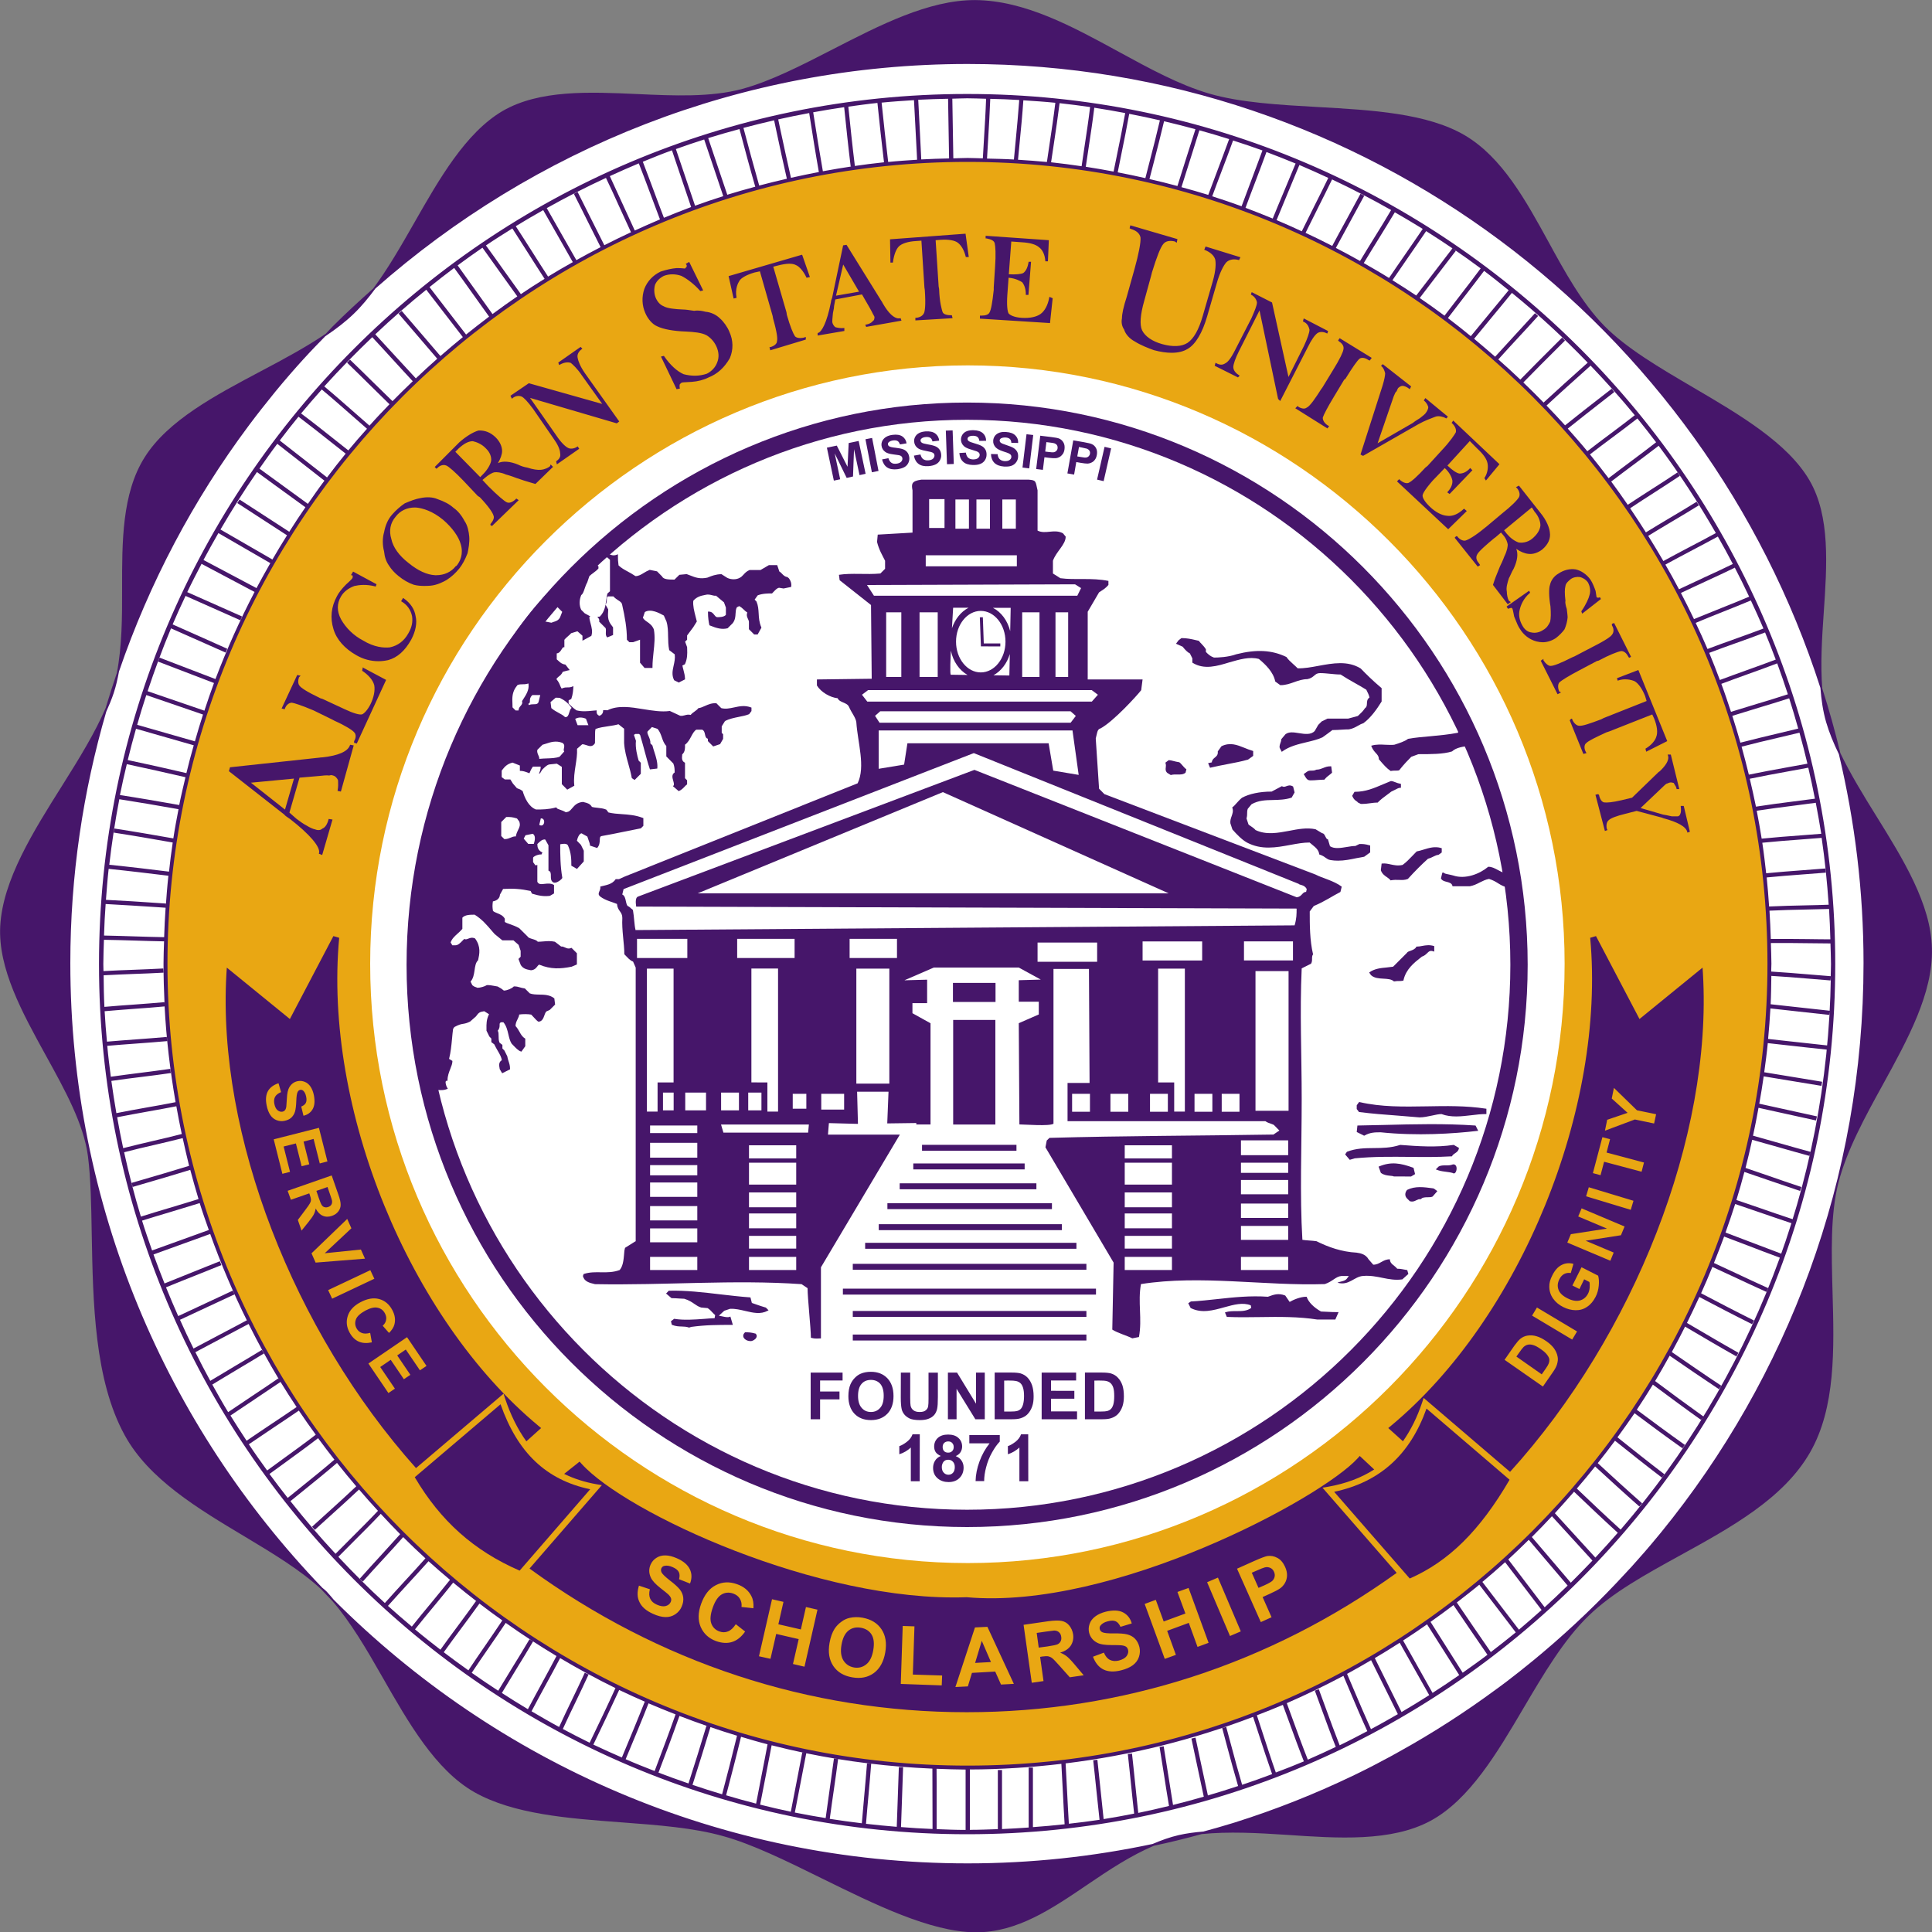
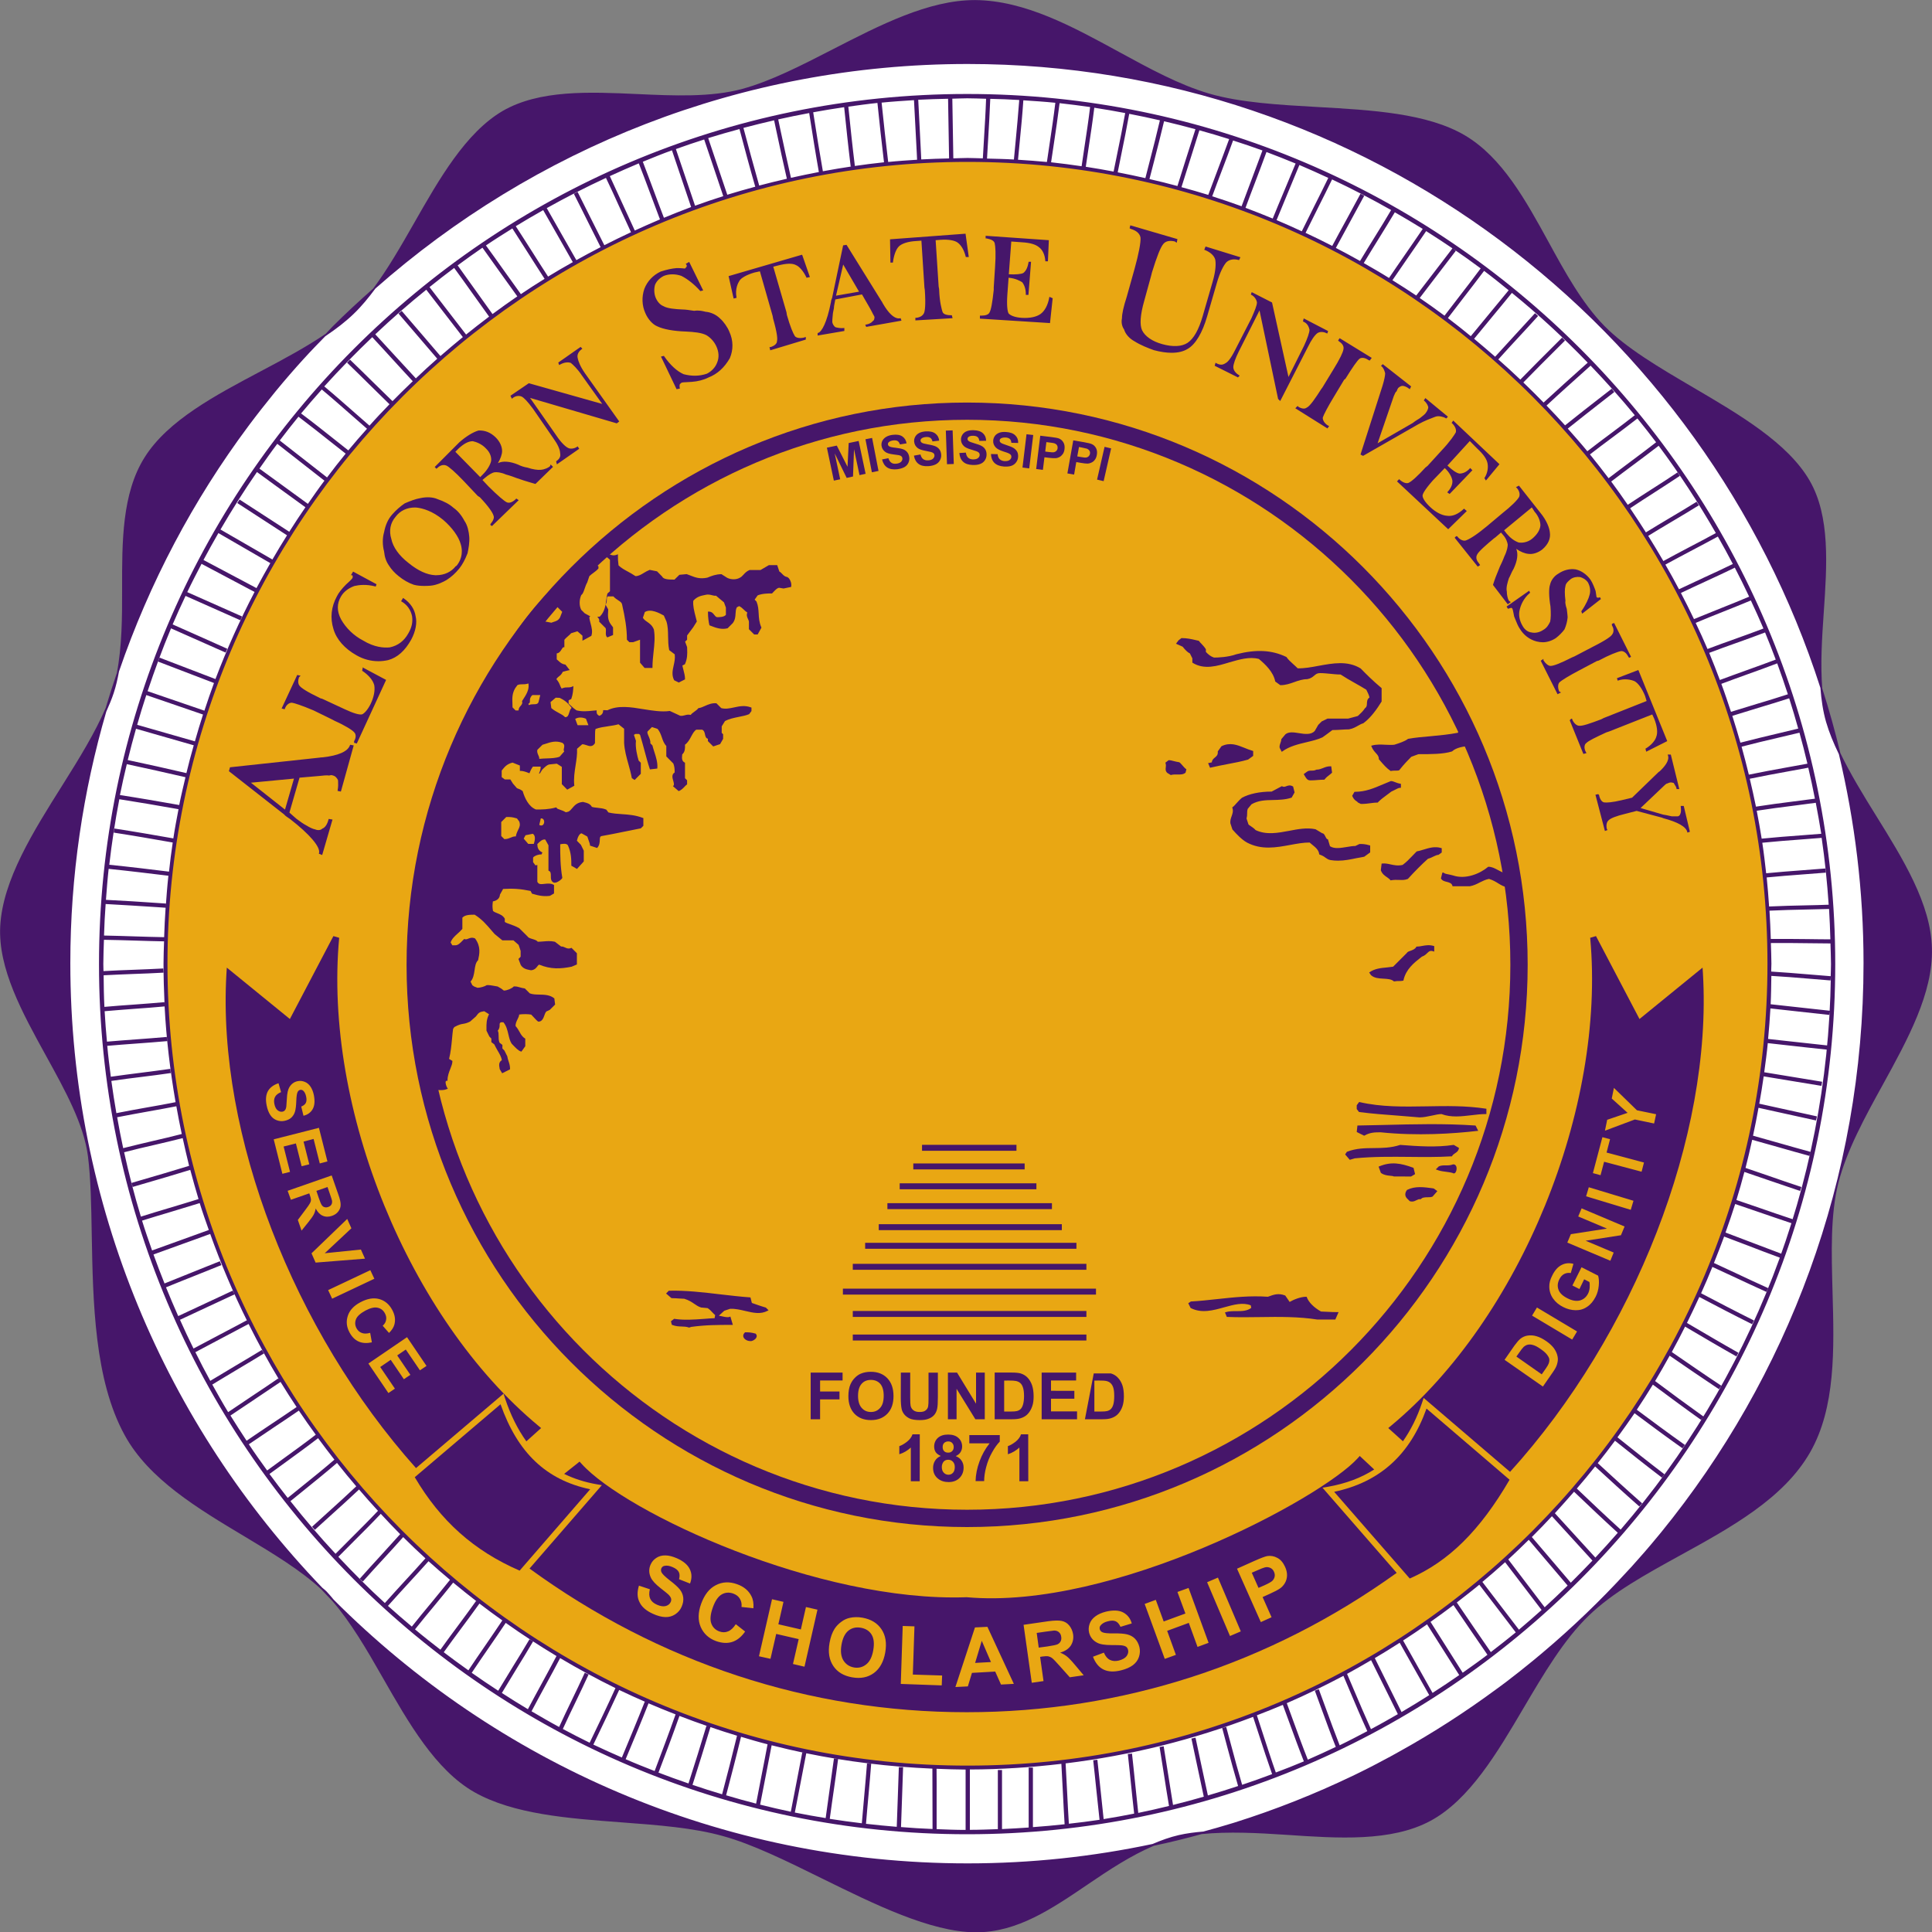
<svg xmlns="http://www.w3.org/2000/svg" version="1.1" id="Layer_1" x="0px" y="0px" width="250px" height="250.01px" viewBox="0 0 250 250.01" style="enable-background:new 0 0 250 250.01;" xml:space="preserve">
  <rect x="0" y="0" width="250" height="250.01" fill="#808080" stroke="none" />
  <style type="text/css">
	.st0{fill:#FFFFFF;}
	.st1{fill:#E9A713;}
	.st2{fill:#46166A;}
</style>
  <path class="st0" d="M125.23,241.24c63.85,0,116.03-52.37,116.03-116.62c0-64.08-52.17-116.46-116.03-116.46  C61.16,8.16,8.98,60.54,8.98,124.62C8.98,188.87,61.16,241.24,125.23,241.24z" />
  <path class="st1" d="M125.28,228.8c57.03,0,103.7-46.74,103.7-104.09c0-57.19-46.67-103.92-103.7-103.92  c-57.25,0-103.91,46.73-103.91,103.92C21.37,182.06,68.03,228.8,125.28,228.8" />
-   <path class="st0" d="M125.23,202.26c42.46,0,77.23-34.81,77.23-77.55c0-42.63-34.77-77.43-77.23-77.43  c-42.57,0-77.33,34.8-77.33,77.43C47.89,167.45,82.66,202.26,125.23,202.26" />
  <g>
    <path class="st2" d="M97.8,172.6c0.14,0.14,0.16,0.32,0.06,0.5c-0.14,0.25-0.48,0.44-0.73,0.44c-0.03,0-0.06,0-0.09-0.01   c-0.31,0-0.71-0.2-0.83-0.49c-0.06-0.14-0.08-0.36,0.17-0.61l0.03-0.03h0.04c0.44,0,0.7,0,1.32,0.17l0.02,0.01L97.8,172.6z    M99.06,169.19c-0.43-0.12-0.91-0.29-1.34-0.44c-0.15-0.05-0.29-0.1-0.43-0.15l-0.18-0.71l-0.06-0.01   c-1.28-0.09-2.57-0.25-3.83-0.39c-2.2-0.26-4.48-0.53-6.64-0.47h-0.04l-0.35,0.36l0.7,0.6h0.03c0.34,0,0.71,0.03,1.03,0.05   c0.24,0.02,0.45,0.03,0.6,0.03c0.6,0.19,0.95,0.42,1.28,0.65c0.27,0.18,0.51,0.36,0.89,0.48l0.85,0.08   c0.28,0.19,0.45,0.37,0.61,0.55c0.12,0.12,0.22,0.24,0.36,0.35l-0.07,0.4c-0.44,0.02-0.89,0.05-1.33,0.09   c-1.36,0.1-2.65,0.19-3.86,0l-0.04-0.01l-0.42,0.32l0.11,0.45l0.04,0.02c0.48,0.19,0.87,0.2,1.25,0.21   c0.31,0.01,0.61,0.02,0.92,0.13l0.03,0.01l0.27-0.09c1.9-0.26,3.46-0.26,5.27-0.26h0.12l-0.32-1.08l-0.09,0.04   c-0.25,0.1-0.64,0.01-1-0.07c-0.14-0.03-0.28-0.06-0.4-0.08l0.7-0.64l0.75-0.25c0.68-0.03,1.34,0.13,1.98,0.28   c1.02,0.24,1.98,0.46,2.89-0.03l0.11-0.06l-0.36-0.36L99.06,169.19z M173.08,169.79c-0.51,0-0.91-0.02-1.26-0.04   c-0.29-0.02-0.57-0.03-0.88-0.04c-0.93-0.52-1.6-1.2-1.84-1.85l-0.02-0.06h-0.06c-0.74,0-1.65,0.38-2.14,0.67l-0.57-0.83   l-0.03-0.01c-0.86-0.33-1.47-0.1-2.13,0.14l-0.09,0.03c-2.25-0.16-4.43,0.07-6.53,0.3c-1.12,0.12-2.27,0.25-3.41,0.31h-0.02   l-0.34,0.23l0.31,0.62l0.03,0.01c1.41,0.71,2.89,0.29,4.33-0.11c1.23-0.34,2.4-0.66,3.42-0.25l0.06,0.33   c-0.54,0.42-1.24,0.42-1.92,0.42c-0.47,0-0.96,0-1.39,0.14l-0.09,0.03l0.24,0.58h0.06c1.39,0.06,2.84,0.04,4.24,0.02   c2.46-0.04,5.01-0.06,7.42,0.32h2.32l0.42-0.96H173.08z" />
    <path class="st2" d="M131.53,148.91h-12.22v-0.77h12.22V148.91z M132.59,150.55h-14.41v0.77h14.41V150.55z M134.11,153.12h-17.69   v0.77h17.69V153.12z M136.12,155.69h-21.29v0.77h21.29V155.69z M137.4,158.41h-23.69v0.77h23.69V158.41z M139.29,160.82h-27.34   v0.77h27.34V160.82z M140.58,163.54h-30.23v0.77h30.23V163.54z M140.58,169.64h-30.23v0.77h30.23V169.64z M140.58,172.69h-30.23   v0.77h30.23V172.69z M141.82,166.75h-32.75v0.77h32.75V166.75z" />
    <path class="st2" d="M102.09,74.84c-0.11-0.12-0.22-0.19-0.31-0.19l0,0c-0.24-0.05-0.43-0.24-0.59-0.41   c-0.12-0.12-0.22-0.23-0.34-0.28l-0.28-0.83h-1.08l-1.08,0.63H97l-0.03,0.01c-0.36,0.15-0.58,0.39-0.77,0.6   c-0.16,0.17-0.3,0.32-0.49,0.4c-0.43,0.25-1.11,0.25-1.61,0l-0.74-0.47h-0.03c-0.69,0-1.32,0.25-1.65,0.39   c-0.07,0.03-0.12,0.05-0.16,0.06c-0.97,0.2-1.55-0.03-2.16-0.27c-0.16-0.06-0.32-0.13-0.48-0.18l-0.02-0.01l-0.95,0.09L87.28,75   c-0.68,0-1.43-0.01-1.59-0.39l-0.67-0.68l-0.95-0.19l-0.02,0.01c-0.28,0.11-0.52,0.25-0.75,0.39c-0.34,0.21-0.67,0.41-1.07,0.41   c-0.37-0.25-0.71-0.44-1.01-0.6c-0.44-0.24-0.82-0.44-1.18-0.79c-0.08-0.6-0.08-0.77-0.08-1.31v-0.13l-0.12,0.05   c-0.48,0.2-0.84,0.03-1.22-0.14c-0.28-0.13-0.57-0.26-0.91-0.22l-0.75,0.36l-0.03,0.02c-0.84,0.93-1.76,1.86-2.83,2.22l-0.02,0.01   c-6.49,4.49-12.7,14.97-16.6,28.04c-4.12,13.79-4.91,27.99-2.17,38.97l0.02,0.07h0.07h0.38c0.31-0.08,0.63-0.07,0.94-0.05   c0.38,0.02,0.77,0.03,1.13-0.13l0.1-0.04l-0.06-0.09c-0.13-0.19-0.3-0.69-0.2-0.88c0.02-0.03,0.05-0.06,0.13-0.06h0.09v-0.09   c0-0.53,0.19-1.02,0.36-1.45c0.14-0.35,0.27-0.68,0.27-0.98v-0.05l-0.43-0.26c0.22-0.87,0.3-1.73,0.38-2.57   c0.04-0.45,0.08-0.88,0.14-1.31l0.16-0.24c0.61-0.33,0.89-0.38,1.16-0.42c0.23-0.04,0.46-0.08,0.88-0.29l0.75-0.66   c0.4-0.57,0.56-0.59,1.03-0.67l0.05-0.01l0.62,0.39c-0.35,0.69-0.34,1.31-0.33,1.86c0,0.09,0,0.18,0,0.27l0.37,0.75l0.26,0.27v0.46   l0.38,0.29c0.13,0.28,0.29,0.56,0.44,0.82c0.26,0.44,0.5,0.86,0.53,1.23c-0.44,0.26-0.34,0.74-0.29,1   c0.01,0.06,0.02,0.11,0.02,0.13v0.02l0.32,0.54l1.02-0.51v-0.05c0-0.43-0.1-0.72-0.19-0.99c-0.06-0.19-0.13-0.39-0.17-0.65   l-0.37-0.74l-0.26-0.27v-0.46l-0.37-0.29c-0.12-0.29-0.12-0.59-0.12-0.85c0-0.26,0-0.5-0.11-0.7c0.24-0.28,0.24-0.54,0.24-0.73   s0-0.29,0.19-0.36h0.3c0.38,0.45,0.52,1.03,0.65,1.59c0.1,0.43,0.2,0.84,0.41,1.17c0.06,0.06,0.12,0.13,0.19,0.2   c0.33,0.34,0.7,0.74,1.02,0.82l0.06,0.02l0.5-0.7v-0.98l-0.04-0.03c-0.34-0.2-0.52-0.51-0.7-0.84c-0.14-0.25-0.29-0.51-0.51-0.75   c-0.03-0.31,0.12-0.63,0.26-0.91c0.11-0.22,0.2-0.42,0.2-0.59c0.44-0.07,1.15-0.07,1.56,0.01c0.09,0.09,0.19,0.2,0.3,0.32   c0.28,0.31,0.48,0.51,0.6,0.58l0.04,0.01c0.47,0,0.64-0.46,0.77-0.83c0.09-0.25,0.18-0.49,0.34-0.53l0.36-0.17l0.68-0.68l-0.1-0.8   l-0.03-0.02c-0.55-0.44-1.25-0.46-1.92-0.47c-0.45-0.01-0.87-0.02-1.23-0.16l-0.64-0.64h-0.03c-0.27-0.04-0.46-0.09-0.62-0.14   c-0.22-0.07-0.42-0.12-0.73-0.12h-0.04l-0.03,0.03c-0.24,0.24-0.82,0.5-1.26,0.51l-0.34-0.26l-0.45-0.26l-0.03-0.01   c-0.21-0.03-0.37-0.06-0.51-0.09c-0.28-0.05-0.48-0.09-0.84-0.09H63l-0.02,0.01c-0.25,0.17-0.84,0.34-1.19,0.34l-0.42-0.16   l-0.25-0.17l-0.23-0.47c0.35-0.39,0.44-0.94,0.52-1.48c0.07-0.5,0.14-0.97,0.43-1.26l0.02-0.02l0.01-0.03   c0.17-0.77,0.38-1.73-0.38-2.77l-0.01-0.02l-0.02-0.01c-0.38-0.17-0.65-0.05-0.86,0.03c-0.17,0.07-0.32,0.13-0.48,0.06l-0.05-0.02   l-0.04,0.04c-0.05,0.05-0.1,0.1-0.15,0.15c-0.3,0.31-0.6,0.63-0.95,0.63h-0.4l-0.22-0.37c0.18-0.49,0.53-0.81,0.91-1.15   c0.2-0.18,0.4-0.36,0.59-0.58l0.02-0.03v-1.44c0.33-0.38,0.99-0.39,1.59-0.39c0.94,0.58,1.6,1.36,2.18,2.04   c0.13,0.15,0.26,0.3,0.39,0.45l0.99,0.81l0.03,0.02h1.43l0.67,0.59l0.26,0.77v0.76l-0.28,0.29l0.3,0.79   c0.32,0.48,0.76,0.56,1.11,0.63c0.07,0.01,0.14,0.03,0.2,0.04h0.02h0.02c0.45-0.05,0.65-0.31,0.79-0.5   c0.1-0.13,0.16-0.21,0.26-0.22c1.48,0.61,2.73,0.55,4.18,0.26l0.68-0.29v-1.45l-0.7-0.7l-0.06,0.02c-0.32,0.14-0.54,0.04-0.76-0.06   c-0.16-0.07-0.32-0.15-0.52-0.13l-0.78-0.6l-0.03-0.02c-0.55-0.12-1.01-0.08-1.49-0.04c-0.23,0.02-0.47,0.04-0.72,0.04   c-0.13-0.18-0.4-0.26-0.69-0.35c-0.27-0.08-0.55-0.17-0.62-0.32l-0.02-0.02c-0.36-0.36-0.9-0.9-1.08-1.07l-0.02-0.01   c-0.43-0.24-0.84-0.38-1.17-0.5c-0.27-0.09-0.51-0.18-0.67-0.29v-0.42l-0.01-0.02c-0.23-0.4-0.63-0.56-0.98-0.7   c-0.21-0.08-0.41-0.17-0.54-0.29c-0.08-0.49-0.08-0.74-0.01-1.23c0.66-0.12,0.9-0.52,0.91-0.87l0.41-0.74   c1.31-0.08,2.28-0.01,3.56,0.26l0.18,0.35l0.04,0.01c0.94,0.29,1.58,0.36,2.28,0.27l0.53-0.31v-1.09l-0.05-0.03   c-0.39-0.21-0.8-0.16-1.17-0.12c-0.48,0.06-0.77,0.08-0.94-0.27v-2.18c-0.07,0.01-0.12,0.05-0.2,0.05h-0.05l-0.3-0.41v-0.55   c0-0.05,0.03-0.09,0.09-0.14c0.16-0.13,0.61-0.34,0.99-0.3l0.13-0.26l-0.08-0.04c-0.49-0.25-0.58-0.65-0.58-1.05   c0.32-0.32,0.63-0.64,1.02-0.59l0.42,0.75v3.28l0.05,0.02c0.26,0.11,0.26,0.38,0.26,0.68c0,0.32,0,0.69,0.38,0.85   c0.3,0.07,0.68-0.19,0.83-0.31c0.18-0.14,0.27-0.25,0.27-0.33c-0.26-1.5-0.27-2.93-0.27-4.32c0.26-0.06,0.84-0.16,1,0.14   c0.44,0.98,0.44,1.86,0.44,2.58v0.05l0.73,0.42l0.86-0.95l0.02-0.03v-1.38l-0.37-0.76l-0.52-0.53c0.1-0.47,0.34-0.93,0.6-0.96   l0.75,0.42c0.04,0.14,0.1,0.31,0.16,0.47c0.09,0.24,0.18,0.49,0.18,0.64v0.06l0.93,0.31l0.04-0.05c0.27-0.32,0.29-0.69,0.3-0.98   c0.01-0.33,0.03-0.48,0.27-0.52c0.88-0.15,1.85-0.35,2.78-0.54c0.8-0.17,1.55-0.32,2.24-0.45l0.03-0.01l0.32-0.32v-1l-0.06-0.02   c-0.96-0.37-1.85-0.43-2.71-0.49c-0.6-0.04-1.18-0.08-1.75-0.22l-0.27-0.36l-0.02-0.01c-0.36-0.15-0.74-0.19-1.1-0.23   c-0.27-0.03-0.53-0.05-0.75-0.12c-0.23-0.42-0.66-0.52-0.92-0.58c-0.08-0.02-0.14-0.03-0.18-0.05l-0.02-0.01h-0.03   c-0.76,0.06-1.09,0.45-1.38,0.79c-0.16,0.19-0.32,0.38-0.52,0.47l-0.32,0.08c-0.25-0.16-0.52-0.25-0.74-0.33   c-0.22-0.07-0.41-0.14-0.45-0.23L72,104.47l-0.08,0.02c-0.97,0.26-1.78,0.26-2.56,0.26c-0.94-0.35-1.46-1.48-1.72-2.36l-0.01-0.03   l-0.31-0.2l-0.43-0.17l-0.52-0.6l-0.33-0.53h-0.72l-0.4-0.3v-0.85l0.05-0.06c0.33-0.42,0.62-0.78,1.32-0.96l0.03-0.01l0.03,0.01   l0.92,0.37v0.69c0.37-0.01,0.73,0.11,1.08,0.25c0.05,0.02,0.11,0.04,0.16,0.06c0.1-0.28,0.23-0.55,0.42-0.82l0.03-0.04h1v0.09   c0,0.28-0.11,0.55-0.22,0.83c0.04-0.02,0.09-0.03,0.14-0.06l0.28-0.46c0.34-0.34,0.69-0.69,1.02-0.69l0.87-0.09l0.65,0.41v2.24   l0.7,0.71l0.87-0.48l0.05-0.03l-0.01-0.06c-0.09-0.86,0.04-1.73,0.17-2.56c0.11-0.71,0.23-1.45,0.19-2.16l0.67-0.58   c0.16-0.01,0.34,0.05,0.53,0.11c0.37,0.13,0.79,0.28,1.11-0.24l0.01-0.02C77,95.84,77,95.48,77,95.13c0-0.31,0-0.6,0.07-0.81   c0.51-0.18,1.1-0.27,1.66-0.35c0.48-0.07,0.93-0.14,1.3-0.25l0.73,0.58v1.85c0.06,0.97,0.31,1.86,0.55,2.71   c0.16,0.58,0.33,1.18,0.44,1.79l0.01,0.04l0.36,0.24l0.8-0.8V98.7l-0.28-0.28c-0.18-0.6-0.45-1.7-0.35-2.54v-0.02l-0.26-0.77   l0.19-0.12h0.47l0.14,0.13c0.24,0.8,0.42,1.49,0.6,2.15c0.21,0.77,0.4,1.5,0.65,2.24l0.02,0.07l0.95-0.11l0.01-0.07   c0.06-0.7-0.18-1.44-0.39-2.09c-0.09-0.29-0.18-0.56-0.24-0.81l-0.01-0.03l-0.26-0.26c0.03-0.33-0.11-0.65-0.23-0.93   c-0.11-0.25-0.2-0.46-0.14-0.6l0.57-0.58l0.73,0.24c0.29,0.34,0.42,0.72,0.55,1.09c0.13,0.39,0.27,0.79,0.58,1.12v1.35l0.11,0.11   c0.26,0.27,0.63,0.64,0.8,0.81c0.16,0.41,0.17,0.75,0.17,1.16c-0.42,0.25-0.29,0.71-0.18,1.08c0.07,0.26,0.14,0.5,0.03,0.62   l-0.07,0.07l0.74,0.64l0.05-0.02c0.3-0.12,0.52-0.35,0.71-0.55c0.1-0.11,0.2-0.21,0.29-0.27l0.04-0.03v-0.53l-0.27-0.27v-2   l-0.05-0.03c-0.39-0.2-0.35-0.61-0.32-0.91c0-0.05,0.01-0.1,0.01-0.14c0.39-0.34,0.37-0.87,0.36-1.19c0-0.03,0-0.05,0-0.07   c0.36-0.25,0.59-0.66,0.8-1.06c0.2-0.37,0.38-0.71,0.66-0.88h0.76c0.26,0.12,0.32,0.38,0.37,0.63c0.05,0.23,0.11,0.49,0.37,0.54   v0.31l0.69,0.69l0.86-0.29l0.03-0.01l0.39-0.68v-0.6l-0.18-0.18v-0.84l0.42-0.68c0.55-0.3,1.19-0.42,1.81-0.55   c0.47-0.09,0.91-0.18,1.3-0.34l0.02-0.01l0.3-0.4v-0.45l-0.06-0.02c-0.8-0.3-1.5-0.15-2.19,0c-0.57,0.12-1.1,0.24-1.66,0.09   l-0.61-0.61L92.7,91h-0.03c-0.55-0.04-1,0.15-1.43,0.34c-0.29,0.13-0.55,0.25-0.83,0.29h-0.04l-0.02,0.03   c-0.12,0.16-0.32,0.3-0.51,0.44c-0.2,0.14-0.37,0.27-0.46,0.41c-0.33-0.08-0.57-0.01-0.78,0.05c-0.18,0.05-0.36,0.09-0.58,0.06   L86.68,92l0.02,0h-0.03c-1.07,0.15-2.26-0.05-3.4-0.23c-1.62-0.27-3.29-0.54-4.67,0.14c-0.19-0.02-0.37-0.01-0.55-0.02   c0,0.28-0.08,0.57-0.45,0.72l-0.04,0.02l-0.04-0.02c-0.35-0.18-0.33-0.43-0.31-0.68v-0.01c-0.16,0.01-0.32,0.02-0.47,0.04   c-0.7,0.07-1.37,0.15-2.14-0.04c-0.25-0.16-0.45-0.34-0.64-0.52c-0.12-0.12-0.24-0.23-0.38-0.34v-0.44l0.34-0.17l0.01-0.03   c0.2-0.55,0.25-1.14,0.27-1.72c0,0.01-0.01,0.02-0.01,0.03v0.06l-0.05,0.02c-0.55,0.27-0.8,0.01-1.39,0.26l-0.07,0.03l-0.04-0.06   c-0.07-0.1-0.11-0.21-0.16-0.33c-0.08-0.21-0.18-0.46-0.44-0.78l-0.05-0.05l0.04-0.06c0.11-0.15,0.22-0.24,0.33-0.32   c0.15-0.12,0.3-0.24,0.44-0.53l0.02-0.04l0.04-0.01c0.09-0.02,0.19-0.05,0.3-0.08c0.17-0.05,0.36-0.09,0.56-0.13   c-0.22-0.27-0.42-0.53-0.53-0.68L73.17,86l-0.04-0.01c-0.43-0.06-0.63-0.26-0.85-0.46c-0.07-0.07-0.15-0.14-0.24-0.21v-0.77   c0.34-0.04,0.5-0.31,0.63-0.52c0.1-0.17,0.17-0.28,0.27-0.28h0.09v-0.96c0.14-0.18,0.34-0.35,0.52-0.51   c0.16-0.14,0.29-0.25,0.35-0.34l0.82-0.25l0.65,0.57v0.65l1.15-0.63l0.01-0.03c0.17-0.52,0.03-1.06-0.11-1.58   c-0.08-0.29-0.15-0.57-0.16-0.82l0.13-0.09l-0.73-0.4l-0.45-0.45c-0.27-0.54-0.27-1.27,0-1.9l0.01-0.02l0.02-0.01   c0.18-0.13,0.29-0.44,0.41-0.8c0.09-0.26,0.19-0.56,0.34-0.82l0.27-0.8c0.15-0.15,0.32-0.28,0.5-0.41   c0.24-0.18,0.49-0.36,0.68-0.59v-0.27l-0.51-0.43v-0.03c-0.05-0.45,0.1-0.81,0.41-0.96c0.42-0.21,1,0,1.56,0.54l0.03,0.03v4.07   L78.6,76.8c-0.07,0.23-0.11,0.52-0.15,0.82c-0.09,0.72-0.2,1.53-0.82,2.15l-0.02,0.02l-0.32,0.03c0.17,0.18,0.29,0.31,0.25,0.57   l-0.01,0.05l0.03,0.03c0.17,0.17,0.68,0.68,0.8,0.8c0.06,0.14,0.05,0.32,0.04,0.5c-0.01,0.25-0.03,0.5,0.15,0.67l0.04,0.04   l0.74-0.31v-0.99l-0.29-0.39c-0.42-0.56-0.38-1.19-0.35-1.64c0.01-0.1,0.01-0.2,0.01-0.28v-0.02l-0.34-0.6   c0.16-0.27,0.16-0.5,0.16-0.69c0-0.17,0-0.29,0.12-0.39h0.73c0.2,0.23,0.43,0.38,0.63,0.51c0.25,0.16,0.44,0.29,0.49,0.5   c0.39,1.73,0.63,3.1,0.63,4.56v0.04l0.32,0.32h0.48l0.9-0.32v2.97l0.56,0.65l0.03,0.03h1.02v-0.09c0-0.67,0.07-1.33,0.14-1.97   c0.11-1.01,0.21-1.97,0.04-2.92c-0.21-0.53-0.56-0.77-0.86-0.98c-0.22-0.15-0.42-0.29-0.56-0.53l0.25-0.74   c0.77-0.49,1.93,0.16,2.46,0.45l0.34,0.77c0.19,0.62,0.2,1.26,0.21,1.93c0.01,0.57,0.02,1.16,0.14,1.75l0.01,0.03l0.71,0.54   c0.07,0.52-0.04,0.99-0.14,1.45c-0.14,0.63-0.27,1.23,0.05,1.87l0.01,0.03l0.6,0.3l0.81-0.41v-0.05c0-0.41-0.11-0.81-0.21-1.2   c-0.05-0.19-0.1-0.37-0.13-0.54l0.33-0.17l0.01-0.03c0.31-0.7,0.3-1.33,0.28-1.88c0-0.11-0.01-0.21-0.01-0.31l-0.26-0.7l0.26-0.25   v-0.55l0.79-1.06l0.47-0.75l-0.01-0.04c-0.04-0.18-0.09-0.35-0.13-0.51c-0.21-0.82-0.38-1.47-0.32-2.13   c0.48-0.55,1.02-0.65,1.46-0.74l0.09-0.02c0.34-0.1,0.63-0.02,0.88,0.04c0.18,0.05,0.35,0.09,0.51,0.06   c0.19,0.16,0.35,0.29,0.51,0.43c0.17,0.15,0.34,0.29,0.52,0.43l0.25,0.68v0.94c-0.25,0.3-0.84,0.3-1.14,0.3   c-0.17-0.03-0.26-0.16-0.37-0.3c-0.15-0.2-0.33-0.42-0.72-0.42h-0.09v0.09c0,0.69,0.1,1.31,0.18,1.64l0.01,0.04l0.04,0.02   c0.93,0.38,1.58,0.55,2.3,0.37l0.02-0.01l0.66-0.66c0.31-0.42,0.34-0.83,0.36-1.23c0.02-0.29,0.03-0.57,0.17-0.82l0.3-0.15   c0.26,0.14,0.44,0.3,0.6,0.46c0.13,0.13,0.27,0.26,0.45,0.37c-0.14,0.35-0.01,0.63,0.1,0.86c0.06,0.13,0.11,0.25,0.11,0.36v0.94   l0.68,0.68h0.45l0.47-0.85l0.02-0.04l-0.02-0.04c-0.28-0.65-0.31-1.22-0.34-1.78c-0.03-0.53-0.06-1.02-0.28-1.55l-0.24-0.25   l0.39-0.55c0.61-0.25,1.4-0.25,1.82-0.25h0.04l0.03-0.03c0.07-0.07,0.13-0.13,0.19-0.2c0.26-0.27,0.48-0.5,0.72-0.5l0.54,0.09h0.02   l0.97-0.2l0.01-0.06C102.45,75.5,102.28,75.07,102.09,74.84z M69.98,105.9h0.07c0.15,0,0.27,0.09,0.33,0.24   c0.08,0.2,0.03,0.46-0.11,0.59c-0.04,0.04-0.12,0.09-0.22,0.09c-0.06,0-0.13-0.01-0.21-0.05l-0.06-0.03L69.98,105.9z M68,108.08   l0.94-0.19l0.03,0.02c0.28,0.19,0.32,0.62,0.12,1.23l-0.02,0.06h-0.71l-0.03-0.03l-0.56-0.65L68,108.08z M65.51,105.72h0.04   c0.53,0,0.71,0,1.32,0.18l0.03,0.01l0.29,0.39c0.17,0.46,0.03,0.75-0.14,1.08c-0.1,0.21-0.22,0.45-0.29,0.78l-0.01,0.07h-0.07   c-0.23,0-0.41,0.08-0.6,0.16c-0.22,0.09-0.45,0.19-0.78,0.19h-0.04l-0.4-0.4v-1.81L65.51,105.72z M74.5,92.99   c0.37-0.19,0.83-0.19,1.28,0L75.82,93l0.32,0.84h-1.4l-0.31-0.82L74.5,92.99z M67.68,90.52c-0.05,0.07-0.09,0.14-0.13,0.21   c0.09,0.3-0.05,0.46-0.18,0.61c-0.11,0.13-0.23,0.26-0.26,0.51l-0.01,0.08h-0.38l-0.4-0.4V91.5c0-0.15-0.01-0.31-0.01-0.46   c-0.03-0.64-0.06-1.3,0.37-2.01l0.28-0.38l0.02-0.01c0.46-0.18,0.72-0.01,1.3-0.17l0.1-0.03l0.01,0.1   C68.49,89.26,68.08,89.91,67.68,90.52z M68.44,91.24l-0.04-0.08l0,0l0,0l-0.04-0.08c0.21-0.1,0.21-0.2,0.21-0.39s0-0.44,0.29-0.72   l0.03-0.03h1.02l-0.2,0.81c-0.06,0.37-0.36,0.38-0.65,0.38C68.85,91.13,68.64,91.14,68.44,91.24z M72.98,97.19l0.03,0.05l-0.6,0.68   c-0.48,0.18-1.06,0.2-1.68,0.22c-0.28,0.01-0.57,0.02-0.85,0.05l-0.1,0.01v-0.1c0-0.09-0.05-0.21-0.11-0.35   c-0.1-0.22-0.2-0.47-0.14-0.71l0.01-0.02l0.66-0.65c0.13-0.04,0.26-0.08,0.39-0.12c0.69-0.23,1.34-0.44,2.17-0.13   c0.32,0.19,0.27,0.46,0.22,0.68C72.95,96.93,72.92,97.07,72.98,97.19z M72.42,90.3c0.52,0.26,0.97,0.52,1.5,1.24l0.05,0.06   l-0.05,0.05c-0.13,0.13-0.2,0.34-0.26,0.55c-0.09,0.3-0.18,0.6-0.5,0.6h-0.04l-0.03-0.03c-0.21-0.21-0.49-0.36-0.79-0.52   c-0.31-0.17-0.63-0.34-0.93-0.6l-0.03-0.02l-0.1-0.78l0.67-0.57L72.42,90.3z M72.46,79.91c-0.22,0.38-0.51,0.47-0.81,0.56   c-0.09,0.03-0.18,0.06-0.28,0.1l-0.02,0.01l-0.96-0.19v-1.96l0.06-0.02c0.21-0.07,0.32-0.22,0.46-0.39   c0.17-0.22,0.35-0.46,0.76-0.56c0.14-0.06,0.23-0.01,0.29,0.03c0.13,0.11,0.14,0.34,0.11,0.52c-0.03,0.14-0.08,0.26-0.15,0.33   c0.2,0.2,0.56,0.56,0.79,0.79l0.04,0.04L72.46,79.91z" />
    <path class="st2" d="M185.56,153.81l0.43,0.32l-0.61,0.7c-0.37,0.18-0.71,0.01-1.3,0.17l-0.28,0.19l-0.04-0.01   c-0.15-0.03-0.3,0.04-0.46,0.12s-0.34,0.18-0.58,0.18c-0.08,0-0.17-0.01-0.27-0.04l-0.04-0.02l-0.35-0.35   c-0.28-0.3-0.29-0.69-0.01-1.07l0.03-0.03c1.05-0.52,2.17-0.36,3.35-0.2L185.56,153.81z M183.11,151.93l-0.2-0.81l-0.05-0.02   c-1.61-0.59-2.85-0.81-4.39-0.17l-0.08,0.03l0.29,0.8l0.02,0.02c0.4,0.29,0.82,0.32,1.17,0.36c0.2,0.02,0.37,0.03,0.49,0.09   l2.23,0.01L183.11,151.93z M188.01,150.67l-0.02,0.01c-0.29,0.12-0.6,0.12-0.91,0.12h-0.01c-0.32,0-0.63,0-0.9,0.14l-0.38,0.38   l0.4,0.14c0.3,0.09,0.63,0.13,0.94,0.17s0.61,0.08,0.86,0.16c0.04,0.03,0.09,0.05,0.14,0.05s0.1-0.02,0.14-0.05   c0.19-0.15,0.28-0.61,0.16-0.88C188.35,150.73,188.2,150.65,188.01,150.67z M188.12,148.15h-0.03c-2.18,0.34-4.6,0.18-6.9,0h-0.02   l-0.02,0.01c-1.17,0.38-2.28,0.39-3.36,0.4c-1.18,0.01-2.3,0.02-3.47,0.47l-0.03,0.01l-0.23,0.34l0.6,0.7l0.64-0.19   c2.41-0.24,4.77-0.21,7.04-0.19c1.8,0.02,3.65,0.04,5.49-0.07h0.05l0.02-0.04c0.1-0.17,0.25-0.27,0.4-0.37   c0.21-0.14,0.42-0.28,0.48-0.62l0.01-0.06L188.12,148.15L188.12,148.15z M190.88,145.64c-3.91-0.27-7.94-0.17-11.84-0.07   c-1.11,0.03-2.22,0.05-3.31,0.07h-0.08l-0.09,0.84l0.96,0.48l0.04-0.02c0.75-0.42,1.36-0.42,2.11-0.42   c4.69,0.49,9.38,0.18,12.48-0.18l0.13-0.01l-0.34-0.68L190.88,145.64z M184.62,143.16c-3.01,0.05-5.86,0.1-8.69-0.55l-0.06-0.01   l-0.31,0.42v0.49l0.3,0.39h0.04c1.72,0.22,3.24,0.33,4.84,0.45c0.95,0.07,1.92,0.15,2.94,0.24h0.01c0.51,0,1.06-0.12,1.59-0.23   c0.46-0.1,0.9-0.2,1.25-0.2c1.24,0.47,2.58,0.3,3.88,0.15c0.64-0.08,1.25-0.15,1.84-0.15h0.09v-0.69l-0.08-0.01   C189.71,143.07,187.13,143.11,184.62,143.16z M177.17,125.84l0.24,0.35c0.42,0.38,1.03,0.42,1.61,0.45   c0.52,0.03,1.02,0.06,1.33,0.33l0.03,0.03l0.04-0.01c0.51-0.09,0.76,0,1.13-0.09l0.05-0.01l0.01-0.05   c0.32-1.44,1.39-2.27,2.24-2.94l0.14-0.11c0.33-0.11,0.53-0.3,0.69-0.46c0.23-0.22,0.38-0.37,0.79-0.23l0.12,0.04v-0.71l-0.06-0.02   c-0.57-0.17-1.03-0.09-1.48-0.01c-0.24,0.05-0.47,0.09-0.71,0.09h-0.05l-0.03,0.05c-0.14,0.27-0.46,0.39-0.74,0.49   c-0.23,0.08-0.41,0.15-0.47,0.28c-0.27,0.28-0.52,0.52-0.76,0.76c-0.34,0.35-0.67,0.67-1.02,1.02c-0.27,0.04-0.55,0.07-0.82,0.1   c-0.77,0.07-1.56,0.15-2.22,0.61L177.17,125.84z M196.1,113.67c-0.02-0.26-0.03-0.49-0.03-0.64v-0.11l-0.96,0.19   c-0.51-0.12-0.92-0.34-1.28-0.53c-0.43-0.23-0.79-0.42-1.22-0.42h-0.03l-0.03,0.02c-1.07,0.9-2.93,1.64-4.5,1.11   c-0.21-0.06-0.41-0.1-0.59-0.14c-0.31-0.06-0.61-0.12-0.65-0.24l-0.17,0.01l-0.18,0.73l0.01,0.03c0.13,0.27,0.44,0.36,0.74,0.43   c0.33,0.09,0.64,0.17,0.73,0.5l0.02,0.07h2.24c0.49-0.09,0.9-0.29,1.28-0.49c0.39-0.19,0.75-0.38,1.2-0.46   c0.51,0.16,0.85,0.36,1.18,0.57c0.39,0.24,0.76,0.46,1.33,0.56h0.97v-0.09C196.15,114.42,196.13,114.02,196.1,113.67z    M186.15,110.61l0.41-0.3v-0.55l-0.06-0.02c-0.82-0.26-1.57-0.02-2.3,0.2c-0.3,0.09-0.58,0.18-0.86,0.23l-0.03,0.01l-0.02,0.02   c-0.21,0.21-0.4,0.4-0.56,0.58c-0.43,0.45-0.74,0.77-1.23,1.14c-0.62,0.14-1.1,0.03-1.57-0.07c-0.36-0.08-0.7-0.15-1.08-0.11   l-0.07,0.01l-0.1,0.85v0.02l0.01,0.02c0.17,0.45,0.49,0.67,0.77,0.86c0.17,0.12,0.33,0.23,0.45,0.38l0.03,0.04l0.05-0.01   c0.39-0.07,0.72-0.06,1.03-0.05c0.39,0.02,0.75,0.03,1.14-0.12l0.03-0.02c0.91-1,1.78-1.87,2.58-2.59c0.28-0.08,0.52-0.19,0.73-0.3   c0.24-0.11,0.44-0.21,0.61-0.21L186.15,110.61L186.15,110.61z M176.53,110.86l0.77-0.56v-0.89l-0.06-0.02   c-0.62-0.18-0.9-0.18-1.32-0.18l-0.54,0.26c-0.34,0-0.71,0.06-1.11,0.13c-0.79,0.13-1.61,0.27-2.17-0.1l-0.25-0.84l-0.01-0.05   l-0.05-0.01c-0.13-0.03-0.21-0.2-0.29-0.36c-0.09-0.19-0.19-0.41-0.41-0.42l-0.85-0.51l-0.03-0.01c-1.11-0.23-2.27-0.01-3.4,0.21   c-1.45,0.27-2.95,0.56-4.34-0.1c-0.16-0.2-0.41-0.36-0.61-0.5c-0.14-0.09-0.29-0.19-0.31-0.24l-0.25-0.76   c0.08-0.3,0.08-0.5,0.08-0.68s0-0.33,0.08-0.57l0.49-0.59c0.9-0.51,1.81-0.53,2.78-0.55c0.77-0.02,1.57-0.03,2.38-0.3l0.03-0.01   l0.38-0.67l-0.18-0.72l-0.01-0.04l-0.03-0.02c-0.36-0.21-0.61-0.11-0.84-0.03c-0.18,0.07-0.34,0.13-0.55,0.02l-0.04-0.02l-1.32,0.7   c-1.55,0-2.9,0.29-3.84,0.8c-0.28,0.23-0.5,0.48-0.7,0.7c-0.19,0.21-0.34,0.39-0.51,0.51l-0.05,0.04l0.02,0.06   c0.14,0.41,0.02,0.73-0.1,1.08c-0.1,0.28-0.2,0.57-0.16,0.91l0.26,0.79l0.02,0.03c0.54,0.61,1.18,1.28,1.84,1.66   c1.9,1.01,3.8,0.66,5.64,0.32c0.87-0.16,1.69-0.31,2.49-0.31c0.1,0.09,0.2,0.17,0.3,0.25c0.47,0.38,0.87,0.7,0.94,1.23l0.01,0.06   l0.05,0.02c0.38,0.13,0.59,0.27,0.77,0.41c0.19,0.13,0.35,0.25,0.62,0.3l0,0c0.34,0.06,0.67,0.08,0.99,0.08   c0.83,0,1.61-0.16,2.41-0.33C175.89,110.99,176.21,110.92,176.53,110.86z M178.31,103.81c0.38-0.38,0.76-0.66,1.13-0.93   c0.2-0.15,0.4-0.29,0.58-0.44c0.16-0.07,0.32-0.15,0.47-0.23c0.26-0.14,0.5-0.27,0.7-0.27h0.09v-0.51l-0.07-0.01   c-0.24-0.04-0.45-0.12-0.63-0.19c-0.21-0.08-0.4-0.16-0.6-0.16l-0.03,0.01c-0.33,0.13-0.64,0.27-0.94,0.39   c-1.24,0.53-2.31,0.99-3.69,0.99h-0.05l-0.3,0.52l0.02,0.04c0.18,0.43,0.41,0.57,0.56,0.67c0.06,0.04,0.11,0.07,0.13,0.11   l0.01,0.03l0.38,0.19l0.04,0.01c0.52,0,0.91-0.05,1.26-0.1c0.3-0.04,0.58-0.08,0.9-0.08h0.04L178.31,103.81z M171.19,99.39   c-0.26,0.1-0.5,0.2-0.82,0.2l-0.04,0.01c-0.49,0.25-0.85-0.02-1.22,0.27l-0.41,0.3l0.04,0.07c0.35,0.61,0.46,0.74,0.86,0.74   c0.31,0,0.63-0.02,0.93-0.05c0.28-0.02,0.55-0.04,0.8-0.04h0.04l0.03-0.03c0.21-0.27,0.43-0.44,0.62-0.58   c0.12-0.09,0.22-0.17,0.32-0.27l0.03-0.03l-0.11-0.82h-0.08C171.77,99.15,171.48,99.27,171.19,99.39z M152.97,99   c-0.15-0.17-0.27-0.31-0.37-0.36l-0.03-0.01c-0.28-0.04-0.5-0.1-0.7-0.15c-0.23-0.06-0.42-0.11-0.62-0.11h-0.03l-0.42,0.32   l0.02,0.06c0.07,0.21,0.05,0.39,0.03,0.56c-0.03,0.23-0.05,0.46,0.19,0.7l0.46,0.28l0.04-0.01c0.27-0.07,0.55-0.07,0.82-0.06   c0.38,0.01,0.75,0.01,1.03-0.22l0.02-0.02l0.11-0.43l-0.05-0.04C153.3,99.39,153.13,99.18,152.97,99z M177.53,96.47l-0.1,0.03   l0.04,0.09c0.16,0.41,0.38,0.65,0.57,0.86c0.22,0.24,0.38,0.42,0.38,0.76v0.03l0.14,0.16c0.47,0.55,0.88,1.02,1.37,1.35l0.03,0.02   l0.04-0.01c0.16-0.04,0.37-0.04,0.56-0.04c0.21,0,0.39,0,0.49-0.05l0.03-0.03c0.59-0.75,1.17-1.34,1.52-1.69l0.02-0.02l0.92-0.34   c1.65,0,3.2,0,4.33-0.35l0.04-0.02c0.5-0.49,1.58-0.67,2.19-0.67h0.09V94.6l-0.57-0.57H189l-0.35,0.79   c-1.18,0.23-2.39,0.34-3.56,0.45c-0.95,0.08-1.94,0.17-2.87,0.33l-0.04,0.02c-0.39,0.31-1.14,0.55-1.64,0.71l-0.13,0.04   c-0.38,0.04-0.77,0.01-1.14,0C178.7,96.34,178.11,96.31,177.53,96.47z M162.16,97.81v-0.63l-0.06-0.02   c-0.38-0.11-0.73-0.25-1.07-0.39c-0.95-0.38-1.85-0.75-2.97-0.21l-0.46,0.64l-0.02,0.03v0.03c0.04,0.42-0.16,0.59-0.37,0.76   c-0.18,0.15-0.38,0.31-0.4,0.63l-0.48,0.1l0.25,0.6l0.07-0.02c0.79-0.19,1.52-0.32,2.22-0.46c0.9-0.17,1.75-0.33,2.63-0.58   L162.16,97.81z M162.9,85.27c0.85,0.71,1.86,1.67,2.11,2.89l0.01,0.03l0.65,0.47h0.03c0.66,0,1.22-0.2,1.76-0.39   c0.55-0.2,1.07-0.38,1.72-0.39c0.44-0.09,0.67-0.28,0.87-0.45c0.21-0.18,0.38-0.33,0.76-0.33c0.47,0,0.91,0.05,1.34,0.09   c0.42,0.04,0.85,0.09,1.32,0.09c0.56,0.37,1.22,0.75,1.86,1.11c0.54,0.3,1.04,0.59,1.47,0.86c0.13,0.26,0.38,0.75,0.41,1.01   c-0.31,0.21-0.32,0.51-0.33,0.77c-0.01,0.24-0.02,0.45-0.23,0.59l-0.02,0.02c-0.27,0.4-0.54,0.65-0.77,0.86   c-0.05,0.05-0.11,0.1-0.16,0.15l-1.26,0.34h-2.67l-0.74,0.36l-0.45,0.45l-0.45,0.78c-0.48,0.53-1.28,0.41-2.04,0.29   c-0.68-0.11-1.32-0.21-1.76,0.15l-0.53,0.63v0.03c0,0.13-0.05,0.29-0.11,0.45c-0.09,0.26-0.18,0.54-0.06,0.72l0.23,0.44l0.08-0.06   c0.91-0.66,2.04-0.93,3.13-1.19c0.74-0.18,1.45-0.34,2.06-0.63l0.61-0.44l0.67-0.5c0.45,0,0.82-0.03,1.19-0.05   c0.32-0.02,0.62-0.04,0.96-0.04c0.52-0.1,0.86-0.3,1.16-0.47c0.21-0.12,0.42-0.24,0.66-0.31l0.03-0.01   c0.99-0.72,1.78-1.87,2.36-2.8l0.01-0.02v-1.72l-0.03-0.03c-1.12-0.94-1.98-1.8-2.66-2.5l-0.02-0.02c-1.68-1.04-3.6-0.68-5.46-0.34   c-0.95,0.18-1.85,0.34-2.69,0.32c-0.21-0.21-0.41-0.39-0.6-0.56c-0.33-0.3-0.62-0.56-0.84-0.88l-0.01-0.02l-0.02-0.01   c-1.87-0.9-3.86-1.01-6.47-0.35c-1.04,0.38-2.36,0.43-2.89,0.43c-0.46-0.16-0.71-0.38-1.05-0.73v-0.34L156.03,84   c-0.16-0.27-0.38-0.49-0.57-0.7c-0.13-0.13-0.24-0.25-0.31-0.35l-0.02-0.03l-0.36-0.08c-0.63-0.15-1.18-0.27-1.86-0.27h-0.03   l-0.37,0.28l-0.34,0.45l0.86,0.38c0.38,0.48,0.7,0.77,0.94,0.87l0.32,0.64v0.55l0.04,0.03c1.51,0.93,3.17,0.42,4.78-0.07   C160.38,85.34,161.69,84.94,162.9,85.27z" />
-     <path class="st2" d="M126.93,83.64l-0.14-3.76l0.39-0.01l0.12,3.39h2.14v0.39L126.93,83.64L126.93,83.64z M182.24,164.85l-0.78,0.7   c-1.81,0.26-3.2-0.61-5.1-0.44c-1.13,0.08-1.82,1.3-3.29,0.87c0.34-0.17,0.96-0.17,1.21-0.52l0.26-0.35h-0.95   c-0.78,0.08-1.12,0.7-2.16,1.05c-7.7,0.26-16.09-1.22-23.79,0c-0.43,2.34,0.18,4.51-0.26,6.85l-0.86,0.17   c-0.69-0.35-1.91-0.69-2.59-1.13l0.17-8.67l-8.82-14.92l0.17-0.88l0.35-0.34c9.52-0.27,19.38-0.27,28.98-0.43l0.77-0.52l-0.6-0.61   c-0.17-0.27-0.77-0.27-1.21-0.6h-25.6v-4.95h2.85l-0.08-14.75h-4.59v20.03c-0.52,0.35-3.72,0.09-4.41,0.09l-0.08-13.1l2.59-1.13   v-1.65h-2.59v-2.78l2.85-0.08l-2.85-1.56h-10.99l-3.81,1.65l2.94-0.08v3.04h-1.9v1.3l2.34,1.3v13.1h-1.84v-0.19l-3.76,0.05   l0.16-4.01v-0.09h-4.06l0.11,4.16l-3.76-0.1l-0.12,1.49h9.3l-10.21,17.17v9.2c-0.44,0-0.69,0.08-1.3-0.08   c0-1.22-0.43-5.13-0.43-6.42l-0.78-0.52c-8.82-0.61-17.64,0.17-26.73,0c-0.78-0.18-1.38-0.35-1.56-1.05l0.09-0.26   c1.56-0.52,3.03,0.09,4.67-0.52c0.52-0.61,0.52-1.65,0.61-2.52l0.08-0.35l1.37-0.86c0.02,0.04,0.07,0.1,0.01-0.01v-35.39   l-0.34-0.78c-0.44-0.17-0.61-0.43-1.13-0.95c0-1.39-0.35-3.13-0.26-4.69c0-0.86-0.61-0.86-0.69-1.82   c-0.61-0.26-1.47-0.43-2.16-0.95c-0.52-0.43,0.09-0.69,0-1.3c0.69-0.18,1.55-0.26,1.99-0.96h0.43l0.78-0.35l30.1-12.05   c1.04-2.17,0-5.29-0.17-7.9c-0.08-0.61-0.61-1.21-0.95-1.99c-0.26-0.61-1.21-0.52-1.47-1.12c-0.95-0.09-2.16-0.78-2.68-1.65v-0.78   l7.09-0.09l-0.09-9.54l-4.06-3.21l-0.09-0.7c1.64-0.26,3.55,0,5.36-0.17l0.61-0.61v-1.04c-0.35-0.7-0.78-1.39-1.04-2.43l0.09-0.95   l4.5-0.26v-5.47c-0.17-0.86-0.09-1.21,1.13-1.38h13.92c0.95,0.08,0.86,0.17,1.13,1.38v5.21c1.04,0.52,2.16-0.26,3.29,0.35   l0.35,0.43c0,1.04-1.22,1.91-1.65,3.12v1.65l0.96,0.61c1.9,0.26,4.05-0.09,6.22,0.35v0.52c-0.35,0.43-0.69,0.61-1.21,0.96   l-1.47,2.51v8.76h7.1l-0.18,1.39c-0.61,0.78-3.63,4.08-5.27,4.95c-0.44,0.09-0.44,0.7-0.61,1.3l0.43,6.5l0.69,0.7l27.33,10.41   c0.78,0.43,2.34,0.78,3.38,1.56l-0.17,0.69c-1.03,0.52-1.99,1.21-3.45,1.82l-0.52,0.7c0,1.73,0,3.73,0.43,5.55   c-0.26,0.34,0,0.78-0.26,1.21l-0.86,0.43l-0.35,0.18c-0.26,5.72,0,11.1,0,16.91c0,6.33-0.26,12.32,0.09,18.21   c0.52,0.09,1.21,0.09,1.82,0.18c1.56,0.78,3.28,1.38,5.19,1.48c0.61,0.08,1.21,0.26,1.55,0.86l0.61,0.7c0.87,0,1.21-0.7,2.15-0.7   c0,0.61,0.61,0.78,0.95,1.22c0.52,0,0.69,0.09,1.3,0.18L182.24,164.85z M151.65,162.64h-6.11v1.7h6.11V162.64z M151.65,159.92   h-6.11v1.65h6.11V159.92z M151.65,157.02h-6.11v1.92h6.11V157.02z M151.65,154.3h-6.11v1.92h6.11V154.3z M151.65,150.45h-6.11v2.84   h6.11V150.45z M151.65,148.2h-6.11v1.7h6.11V148.2z M129.7,68.41h1.75v-3.78h-1.75V68.41z M126.35,68.41h1.75v-3.78h-1.75   C126.35,64.63,126.35,68.41,126.35,68.41z M123.63,68.41h1.75v-3.78h-1.75V68.41z M120.23,68.32h1.99v-3.73h-1.99V68.32z    M119.79,73.28h11.79v-1.43h-11.79V73.28z M113.09,77.09h26.31l0.49-0.99l-0.78-0.49l-26.76,0.09h-0.16L113.09,77.09z    M136.58,79.23v8.37h1.64v-8.37H136.58z M132.27,79.23v8.37h2.24v-8.37H132.27z M126.91,87.01c1.76,0,3.2-1.78,3.2-3.98   c0-2.19-1.43-3.98-3.2-3.98c-1.76,0-3.2,1.78-3.2,3.98C123.71,85.23,125.15,87.01,126.91,87.01z M123.04,84.19   c-0.14,3.03-0.04,3.09,0,3.12l2.16,0.03C124.13,86.73,123.33,85.59,123.04,84.19z M125.33,78.64h-1.99l-0.01,0.08   c-0.06,0.97-0.11,1.82-0.15,2.58C123.58,80.11,124.35,79.15,125.33,78.64z M128.55,87.38l2.06,0.03l0.06-2.78   C130.3,85.86,129.53,86.85,128.55,87.38z M130.72,81.67l0.06-2.93v-0.09h-2.3C129.56,79.2,130.38,80.31,130.72,81.67z    M118.99,79.23v8.37h2.35v-8.37H118.99z M114.67,79.23v8.37h1.96v-8.37H114.67z M111.54,89.9l0.69,0.89h29.05l0.79-0.89l-0.8-0.6   h-28.94L111.54,89.9z M113.71,99.48l3.28-0.54l0.43-2.76h18.27l0.59,3.48l0.01,0.06l3.29,0.55l-0.79-5.67l-0.01-0.08H113.7v4.96   H113.71z M113.81,93.52h24.73l0.67-0.88l-0.68-0.6H113.9l-0.67,0.59L113.81,93.52z M88.94,123.97v-2.48h-6.51v2.48H88.94z    M83.71,143.84h1.38v-3.77h2.07v-14.73h-3.45V143.84z M85.79,141.38v2.3h1.38v-2.3H85.79z M90.23,162.64h-6.11v1.7h6.11V162.64z    M90.23,158.95h-6.11v1.8h6.11V158.95z M90.23,156.07h-6.11v1.85h6.11V156.07z M90.23,153.01h-6.11v1.86h6.11V153.01z    M90.23,150.77h-6.11v1.32h6.11V150.77z M90.23,147.88h-6.11v1.92h6.11V147.88z M90.23,145.64h-6.11v0.98h6.11V145.64z    M91.36,141.38h-2.69v2.3h2.69V141.38z M103.03,162.64h-6.11v1.7h6.11V162.64z M103.03,159.92h-6.11v1.65h6.11V159.92z    M103.03,157.02h-6.11v1.92h6.11V157.02z M103.03,154.3h-6.11v1.92h6.11V154.3z M103.03,150.45h-6.11v2.84h6.11V150.45z    M103.03,148.2h-6.11v1.7h6.11V148.2z M104.67,145.51H93.3l0.31,1.05h10.96L104.67,145.51z M102.82,121.49h-7.43v2.48h7.43V121.49z    M102.58,141.54v1.93h1.76v-1.93H102.58z M99.3,140.07v3.77h1.38v-18.51h-3.45v14.73L99.3,140.07L99.3,140.07z M96.82,141.38v2.3   h1.71v-2.3H96.82z M93.31,141.38v2.3h2.31v-2.3H93.31z M109.23,141.54h-2.96v2.04h2.96V141.54z M115.08,125.34h-4.27v14.88h4.27   V125.34z M116.07,121.49h-6.13v2.48h6.13V121.49z M141.04,141.54h-2.31v2.32h2.31V141.54z M141.97,121.97h-7.71v2.48h7.71V121.97z    M146,141.54h-2.31v2.32H146V141.54z M151.12,141.54h-2.31v2.32h2.31V141.54z M155.56,124.29v-2.47h-7.71v2.47H155.56z    M153.31,125.34h-3.45v14.73h2.08v3.77h1.38v-18.5H153.31z M156.88,141.54h-2.31v2.32h2.31V141.54z M160.39,141.54h-2.3v2.32h2.3   V141.54z M166.69,162.64h-6.11v1.7h6.11V162.64z M166.69,158.63h-6.11v1.81h6.11V158.63z M166.69,155.74h-6.11v1.86h6.11V155.74z    M166.69,152.69h-6.11v1.85h6.11V152.69z M166.69,150.45h-6.11v1.32h6.11V150.45z M166.69,147.56h-6.11v1.92h6.11V147.56z    M166.74,125.66h-4.28v18.07h4.28V125.66z M167.31,121.81h-6.34v2.47h6.34V121.81z M167.8,116.11c0.7-0.09,0.7-0.7,1.21-0.7   l0.08-0.35c-0.26-0.6-0.95-0.52-1.04-0.69l-42.04-16.92l-45.32,17.6l-0.17,0.7c0.61,0.26,0.34,1.47,0.86,1.56l0.52,0.44   c0.17,0.96,0.17,1.91,0.34,2.6l85.28-0.61c0.26-0.87,0.26-1.47,0.26-2.17l-85.46-0.26c-0.09-0.61-0.09-1.21,0.26-1.3l43.51-16.39   L167.8,116.11z M122.01,102.5l-31.73,13.1h60.95L122.01,102.5z M123.34,145.51h5.46v-13.53h-5.46   C123.34,131.98,123.34,145.51,123.34,145.51z M123.31,129.65h5.51v-2.46h-5.51C123.31,127.19,123.31,129.65,123.31,129.65z" />
  </g>
  <path class="st2" d="M125.14,197.6c-39.99,0-72.53-32.64-72.53-72.75c0-40.12,32.54-72.76,72.53-72.76c40,0,72.54,32.64,72.54,72.76  C197.67,164.96,165.13,197.6,125.14,197.6z M125.14,54.32c-38.76,0-70.29,31.64-70.29,70.52s31.53,70.52,70.29,70.52  s70.3-31.63,70.3-70.52C195.44,85.96,163.9,54.32,125.14,54.32z" />
  <path class="st2" d="M242.76,105.54c-1.66-2.67-3.33-5.4-4.62-8.09c-0.68-2.81-1.45-5.6-2.34-8.36c-0.25-3.13-0.04-6.5,0.19-9.8  c0.42-6.13,0.86-12.47-1.83-17.11c-2.81-4.85-9.02-8.5-15.04-12.03c-4.45-2.61-8.65-5.08-11.51-7.97c-2.88-2.93-5.1-6.97-7.24-10.89  c-2.94-5.36-5.98-10.9-10.79-13.76c-4.86-2.88-12.08-3.29-19.06-3.68c-4.94-0.28-10.05-0.56-14.09-1.75  c-3.84-1.13-7.63-3.2-11.65-5.39c-5.97-3.26-12.15-6.64-18.56-6.7c-0.03,0-0.06,0-0.09,0c-5.98,0-12.27,3.24-18.35,6.36  c-4.11,2.11-7.99,4.11-11.71,5.13c-4.05,1.1-8.91,0.89-13.6,0.67c-6.22-0.28-12.65-0.57-17.43,2.19  c-4.79,2.82-8.19,8.77-11.47,14.53c-1.74,3.05-3.43,5.97-5.27,8.44c-1.8,1.6-3.58,3.23-5.29,4.95c-0.3,0.3-0.57,0.61-0.86,0.91  c-2.48,1.69-5.34,3.23-8.35,4.82c-5.95,3.15-12.09,6.4-15.08,11.16c-2.95,4.67-2.93,10.96-2.92,17.04c0.01,3.7-0.02,7.48-0.68,10.88  c-0.51,1.5-1,3.01-1.45,4.53c-1.35,3.15-3.37,6.45-5.56,9.93c-3.81,6.05-7.75,12.31-8.08,18.27c-0.3,5.51,2.86,11.23,5.91,16.77  c2.52,4.57,4.9,8.88,5.44,13.02c0.36,2.8,0.43,6.33,0.49,10.06c0.16,8.86,0.34,18.9,4.27,26.05c3.11,5.68,9.44,9.47,15.56,13.13  c3.74,2.24,7.25,4.37,9.86,6.8c0.49,0.51,0.97,1.04,1.47,1.55c2.33,2.68,4.37,6.15,6.48,9.86c3.36,5.88,6.83,11.96,11.86,14.84  c5.07,2.87,12.16,3.4,19.02,3.91c4.81,0.36,9.35,0.7,13.21,1.79c3.79,1.05,8.14,3.19,12.76,5.47c6.89,3.39,14.01,6.9,19.8,6.97  c0.05,0,0.1,0,0.15,0c5.32,0,9.77-3.02,14.48-6.22c2.72-1.85,5.53-3.71,8.52-4.98c2.08-0.44,4.14-0.95,6.19-1.51  c3.45-0.35,7.25-0.15,11.01,0.1c6.64,0.45,13.51,0.92,18.59-1.81c5.04-2.72,8.62-8.78,12.07-14.64c2.56-4.34,5.2-8.83,8.42-11.92  c3.05-2.97,7.33-5.32,11.85-7.81c6.56-3.61,13.35-7.34,16.77-13.29c3.34-5.8,3.13-13.41,2.92-20.77c-0.14-5.12-0.28-9.97,0.74-14.06  c1.07-4.24,3.46-8.59,5.78-12.8c3.2-5.82,6.5-11.83,6.34-17.6C249.87,116.98,246.25,111.16,242.76,105.54z M214.47,198.86  c-1.07,1.3-2.17,2.57-3.3,3.82c-0.22,0.24-0.44,0.47-0.66,0.71c-3.4,3.71-7.03,7.2-10.87,10.44c-0.4,0.34-0.8,0.68-1.21,1.01  c-1.18,0.97-2.38,1.92-3.6,2.85c-0.38,0.28-0.76,0.56-1.14,0.84c-4.01,2.96-8.2,5.67-12.58,8.1c-0.39,0.22-0.79,0.44-1.19,0.66  c-1.44,0.78-2.9,1.54-4.38,2.26c-0.17,0.08-0.35,0.16-0.52,0.25c-4.9,2.35-9.98,4.37-15.22,6.02c-0.1,0.03-0.2,0.06-0.29,0.09  c-1.25,0.39-2.52,0.74-3.79,1.09c-1.1,0.09-2.18,0.23-3.19,0.46c-1.17,0.27-2.29,0.68-3.39,1.15c-7.73,1.64-15.73,2.51-23.93,2.51  c-31.99,0-61.01-13.05-82.03-34.12c-0.3-0.35-0.59-0.72-0.9-1.04c-0.17-0.18-0.38-0.34-0.58-0.51  c-20.15-20.96-32.6-49.46-32.6-80.83c0-11.29,1.64-22.2,4.65-32.53c0.36-0.81,0.7-1.61,0.96-2.4c0.3-0.9,0.51-1.84,0.69-2.81  c3.94-11.49,9.61-22.18,16.73-31.73c0.04-0.05,0.07-0.1,0.11-0.15c1.07-1.43,2.17-2.82,3.29-4.2c0.08-0.09,0.15-0.19,0.23-0.28  c1.13-1.37,2.29-2.71,3.48-4.02c0.05-0.06,0.11-0.12,0.16-0.17c0.87-0.96,1.78-1.89,2.69-2.82c1.37-0.92,2.63-1.88,3.7-2.92  c0.99-0.95,1.9-2.06,2.79-3.26C69.05,19.27,95.87,8.28,125.23,8.28c51.54,0,95.31,33.95,110.33,80.73c0.12,1.53,0.33,3.01,0.73,4.4  c0.4,1.38,0.98,2.78,1.66,4.18c2.07,8.68,3.19,17.73,3.19,27.03c0,27.95-9.85,53.62-26.23,73.71  C214.76,198.51,214.62,198.69,214.47,198.86z M47.12,38.6c0.02-0.02,0.05-0.05,0.07-0.07C47.16,38.56,47.14,38.58,47.12,38.6z" />
  <path class="st2" d="M218.67,107.63l-0.32,0.11l-0.02-0.09c-0.16-0.67-1.2-1.27-3.12-1.78l-0.13-0.06l-3.3-0.88l-1.48,0.38  c-1.15,0.28-1.87,0.56-2.13,0.82c-0.26,0.21-0.35,0.62-0.26,1.09l0.1,0.19l-0.34,0.12l-0.02-0.09l-1.2-4.6l0.35-0.08l0.11,0.1  l0.01,0.03c0.1,0.52,0.35,0.89,0.65,0.94c0.32,0.05,1.07,0,2.25-0.28l1.37-0.33l3.38-3.27c0.05-0.05,0.12-0.11,0.18-0.13  c0.63-0.59,1.32-1.42,1.08-2.07l-0.04-0.11h0.41l1.1,4.47h-0.35l-0.01-0.07c-0.03-0.2-0.15-0.38-0.25-0.53  c-0.05-0.07-0.09-0.14-0.12-0.2h-0.01c-0.19-0.05-0.34-0.09-0.52-0.04c-0.05,0-0.17,0.06-0.25,0.1l-0.04,0.01  c-0.12,0-0.33,0.2-0.43,0.3l-0.02,0.02l-3.01,2.86l2.92,0.85c0.27,0.04,0.58,0.1,0.82,0.16c0.1,0.02,0.2,0.04,0.28,0.06h0.82  c0.14-0.04,0.25-0.14,0.31-0.33c0.09-0.2,0.1-0.49,0.05-0.91l-0.01-0.1h0.39l0.02,0.06L218.67,107.63z M205.28,96.14  c0.27-0.28,1.19-0.73,2.58-1.37l0.34-0.11l5.6-2.21l0.25,0.54c0.38,0.94,0.49,1.81,0.27,2.35c-0.11,0.43-0.61,1.08-1.35,1.51  l-0.05,0.03l0.1,0.39l2.72-1.37l-3.7-9.11L212,86.7l-2.77,1.06l0.1,0.32l0.08-0.03c0.79-0.27,1.61-0.12,2.11,0.1  c0.47,0.26,0.97,0.96,1.35,1.9l0.2,0.66l-5.55,2.2l-0.33,0.17c-1.44,0.54-2.42,0.89-2.86,0.83c-0.3,0-0.66-0.31-0.87-0.77v-0.09  l-0.14-0.06l-0.2,0.21l1.74,4.29l0.03,0.07l0.4-0.11l-0.11-0.2C204.98,96.87,204.96,96.35,205.28,96.14z M201.77,88.32  c0.29-0.29,1.26-0.88,2.65-1.61l2.21-1.17l0.24-0.06c1.37-0.74,2.45-1.15,2.86-1.22c0.03,0,0.05-0.01,0.08-0.01  c0.31,0,0.64,0.25,0.84,0.64l0.15,0.23l0.26-0.12l-2.19-4.38l-0.29,0.1v0.2l0.01,0.02c0.26,0.41,0.26,0.88,0,1.19  c-0.14,0.22-0.7,0.67-2.53,1.59l-2.33,1.22l-0.29,0.12c-1.5,0.76-2.4,1.11-2.8,1.11c-0.28,0-0.64-0.29-0.92-0.72v-0.19l-0.35,0.24  l2.14,4.26l0.04,0.07L202,89.6l-0.23-0.12C201.57,89.07,201.57,88.56,201.77,88.32z M201.31,82.58c0.44-0.33,0.89-0.79,1.14-1.15  c0.22-0.51,0.35-1.01,0.4-1.54c0-0.12-0.02-0.31-0.05-0.59c-0.02-0.14-0.03-0.31-0.06-0.5c-0.18-0.52-0.21-0.92-0.18-1l0.01-0.02  v-0.03c-0.11-0.88-0.11-1.54,0-1.93c0.05-0.35,0.36-0.62,0.69-0.89c0.32-0.23,0.77-0.32,1.2-0.26c0.29,0.08,0.71,0.27,1.01,0.68  c0.29,0.52,0.37,1.11,0.22,1.62c-0.1,0.44-0.46,1.26-1.04,2.09l-0.03,0.04l0.11,0.31l2.37-1.85l0.06-0.04l-0.13-0.25l-0.07,0.04  c-0.08,0.04-0.25,0.04-0.28,0.02l-0.02-0.02c-0.03-0.02-0.07-0.04-0.07-0.05c0,0-0.06-0.34-0.12-0.79  c-0.15-0.42-0.39-1.06-0.67-1.47c-0.49-0.68-1.19-1.16-1.9-1.32c-0.78-0.12-1.57,0.08-2.28,0.57c-0.5,0.28-0.92,0.84-1.04,1.39  c-0.18,0.49-0.16,1.6,0.05,2.83c0.07,0.92,0.05,1.53-0.04,1.97c-0.22,0.45-0.43,0.81-0.91,1.08c-0.47,0.31-1,0.43-1.5,0.32  c-0.47-0.05-0.89-0.36-1.16-0.85c-0.4-0.67-0.54-1.42-0.38-2.06c0.14-0.61,0.48-1.48,1.31-2.19L198,76.7l-0.13-0.26l-2.92,2.05  l0.18,0.29l0.15-0.05c0.1-0.03,0.22-0.07,0.27-0.08c0.04,0.02,0.13,0.06,0.16,0.12c0.04,0.07,0.08,0.31,0.14,0.59  c0.02,0.12,0.05,0.25,0.08,0.41c0.06,0.13,0.12,0.27,0.17,0.42c0.17,0.43,0.35,0.86,0.55,1.15c0.5,0.83,1.26,1.42,2.17,1.66  c0.28,0.07,0.56,0.11,0.83,0.11C200.2,83.1,200.77,82.93,201.31,82.58z M194.66,72c0.4-0.8,0.44-1.35,0.44-1.54  c-0.04-0.25-0.18-0.76-0.59-1.22l-0.28-0.33l-0.72,0.62l-0.17,0.12c-0.85,0.7-2,1.69-2.19,2.09c-0.27,0.46,0.01,0.91,0.21,1.13  l0.17,0.25l-0.31,0.2l-0.05-0.06l-2.94-3.68l0.19-0.19h0.13l0.03,0.03c0.35,0.46,0.78,0.58,1.04,0.53c0.36-0.1,1.23-0.58,2.46-1.6  l0.28-0.22l2.06-1.73c1.09-0.86,1.9-1.65,2.15-2.09c0.14-0.35,0.05-0.76-0.27-1.14l-0.14-0.13l0.39-0.2l0.04,0.05l2.73,3.46  c0.84,1.02,1.18,1.99,1.23,2.55c0.12,0.79-0.22,1.55-0.97,2.19c-0.53,0.42-1.2,0.66-1.79,0.58c-0.49-0.04-1.05-0.27-1.59-0.65  c0.27,0.64,0.15,1.54-0.33,2.56c-0.16,0.25-0.27,0.51-0.38,0.75c-0.09,0.19-0.16,0.36-0.24,0.49c-0.2,0.62-0.38,1.23-0.27,1.72  c0,0.43,0.11,0.92,0.26,1.19l0.26,0.18l-0.4,0.28l-1.91-2.5l0.01-0.04c0.19-0.61,0.47-1.36,0.89-2.35  C194.49,72.5,194.66,72,194.66,72z M196.55,70.21c0.36,0.04,1.07,0.02,1.7-0.49c0.65-0.54,1.03-1.14,1.08-1.73  c0-0.45-0.2-1.16-0.76-1.78l-0.35-0.55l-3.59,2.96l0.34,0.44C195.45,69.63,195.98,70.02,196.55,70.21z M189.45,65.82l-0.06,0.05  c-0.73,0.68-1.47,0.98-2.16,0.87c-0.66-0.05-1.43-0.45-2.12-1.09c-0.65-0.6-1.03-1.17-1.03-1.51c0-0.17,0.17-0.65,1.31-1.95  l1.56-1.62c0.66,0.58,0.93,1.28,0.98,1.57c0.04,0.27,0.01,0.83-0.6,1.5l-0.06,0.07l0.31,0.21l2.89-3.01l0.06-0.06l-0.29-0.29  l-0.06,0.07c-0.38,0.42-0.84,0.65-1.32,0.65c-0.37-0.05-0.96-0.45-1.56-1.04l2.89-3.17l0.99,1c0.79,0.73,1.21,1.34,1.31,1.91  c0.11,0.59-0.03,1.29-0.38,1.84l-0.03,0.05l0.2,0.31l1.75-2.11l-5.91-5.58l-0.07-0.07l-0.21,0.3l0.11,0.1  c0.37,0.38,0.52,0.8,0.43,1.13c-0.16,0.29-0.68,1.12-1.88,2.39l-1.77,1.94l-0.29,0.23c-0.97,1.07-1.79,1.81-2.19,1.98  c-0.29,0.1-0.69-0.04-1.08-0.37L181.05,62l-0.28,0.29l6.57,6.14l0.06,0.05l2.4-2.35L189.45,65.82z M185.56,53.99  c0.09-0.04,0.18-0.07,0.25-0.09c0.35-0.1,0.88-0.01,1.28,0.22l0.06,0.03l0.21-0.23l-2.85-2.35l-0.07-0.06l-0.2,0.3l0.05,0.05  c0.37,0.32,0.48,0.64,0.53,0.83c0,0.14-0.1,0.46-0.32,0.74c-0.09,0.14-0.33,0.34-0.59,0.54l-0.06,0.05c-0.12,0.1-0.28,0.2-0.45,0.3  c-0.21,0.13-0.42,0.27-0.6,0.42l-4.54,2.62l2.09-6.09c0.03-0.06,0.06-0.13,0.09-0.2c0.07-0.17,0.13-0.33,0.27-0.43l0.02-0.02  l0.01-0.03c0.03-0.12,0.08-0.21,0.12-0.27c0.02-0.04,0.04-0.07,0.05-0.1c0.2-0.19,0.4-0.29,0.59-0.29c0.16,0,0.53,0.12,0.84,0.37  l0.08,0.07L182.6,50l-3.61-2.83l-0.06-0.05l-0.23,0.22l0.07,0.06c0.26,0.22,0.37,0.53,0.47,0.9c0,0.27-0.11,0.86-0.33,1.58  l-2.84,8.87l-0.02,0.07l0.33,0.17l7.16-4.1C184.37,54.43,185.09,54.17,185.56,53.99z M177.06,46.58l0.18,0.08l0.26-0.35l-4.15-2.55  l-0.2,0.29l0.11,0.12c0.27,0.17,0.7,0.53,0.58,1.04c-0.05,0.34-0.43,1.21-1.33,2.65l-1.39,2.28l-0.17,0.23  c-0.72,1.13-1.44,2.19-1.85,2.37l-0.02,0.01c-0.24,0.19-0.64,0.15-1.07-0.11l-0.1-0.11l-0.3,0.3l4.16,2.61l0.22-0.31l-0.19-0.09  c-0.42-0.27-0.67-0.69-0.63-1.02c0.11-0.34,0.62-1.35,1.49-2.77l1.27-2.11l0.15-0.11l0.02-0.02c0.94-1.52,1.52-2.34,1.82-2.59  C176.24,46.19,176.72,46.34,177.06,46.58z M170.47,43.11c0.31-0.21,0.77-0.2,1.19,0.01l0.09,0.04l0.11-0.32l-3.16-1.64l-0.1,0.39  l0.06,0.03c0.43,0.19,0.67,0.51,0.79,1.05c0,0.35-0.26,1.11-0.71,2.08l-2.01,4.03l-2.12-9.6l-0.01-0.04l-2.63-1.34l-0.11,0.32  l0.06,0.03c0.45,0.23,0.69,0.67,0.73,0.99c0,0.37-0.28,1.05-0.71,2.03l-2.12,4.13c-0.61,1.22-1.01,1.59-1.25,1.7  c-0.36,0.25-0.72,0.25-1.19-0.01l-0.09-0.05l-0.11,0.39l2.96,1.48l0.05,0.03l0.23-0.23l-0.09-0.06c-0.28-0.17-0.74-0.54-0.74-1.05  c0-0.36,0.27-1.14,0.71-2.02l2.68-5.31l2.4,11.43l0.01,0.03l0.27,0.26l3.57-6.97C169.68,44,170.11,43.38,170.47,43.11z   M158.68,33.95c0.36-0.36,0.94-0.48,1.59-0.31l0.06,0.02l0.18-0.37l-4.44-1.37L156,31.9l-0.17,0.42l0.08,0.03  c0.71,0.28,1.19,0.72,1.34,1.23c0.09,0.48,0.1,1.37-0.33,2.86l-1.29,4.46c-0.51,1.77-1.17,2.94-1.97,3.47  c-0.76,0.49-1.89,0.54-3.27,0.16c-1.29-0.36-2.22-1-2.61-1.8c-0.32-0.7-0.23-2.01,0.28-3.79l0.89-3.24l0.11-0.44  c0.64-2.08,1.12-3.29,1.49-3.71c0.3-0.36,0.82-0.46,1.46-0.31l0.26,0.17l0.09-0.47l-6.02-1.76l-0.08-0.02l-0.09,0.38l0.18,0.09  c0.71,0.21,1.13,0.59,1.23,1.1c0.06,0.6-0.23,2.13-0.78,4.1l-1,3.57c-0.42,1.29-0.62,2.21-0.62,2.8c-0.11,0.51,0,1.04,0.28,1.44  c0.17,0.59,0.68,1.17,1.37,1.54c0.72,0.46,1.74,0.87,2.48,1.13c0.85,0.23,1.62,0.34,2.3,0.34c0.84,0,1.54-0.17,2.1-0.52  c1-0.59,1.88-2.07,2.49-4.18l1.23-4.24C157.84,35.24,158.35,34.32,158.68,33.95z M135.77,38.51c-0.17,0.96-0.58,1.74-1.14,2.13  c-0.53,0.37-1.36,0.55-2.4,0.49c-0.97-0.06-1.53-0.34-1.72-0.58c-0.14-0.23-0.26-1-0.16-2.41l0.16-2.2c0.9,0.07,1.52,0.43,1.76,0.58  c0.31,0.4,0.47,0.91,0.47,1.56v0.08h0.34l0.33-4.2l0.01-0.09h-0.32l-0.01,0.07c-0.11,0.68-0.34,1.14-0.68,1.39  c-0.3,0.15-0.98,0.21-1.87,0.16l0.32-4.24l1.37,0.1c1.05,0.06,1.8,0.27,2.24,0.66c0.44,0.32,0.74,0.98,0.79,1.72l0.01,0.08h0.33  l0.12-2.73l-8.18-0.57v0.34h0.12c0.65,0.13,0.96,0.31,1.05,0.61c0.1,0.4,0.17,1.43,0.05,3.1l-0.17,2.62v0.33  c-0.18,1.7-0.35,2.58-0.55,2.93c-0.13,0.26-0.48,0.4-1.04,0.4h-0.2v0.39l8.99,0.57l0.08,0.01l0.34-3.16l0.01-0.06l-0.43-0.18  L135.77,38.51z M115.25,30.96l-0.08,0.01l0.05,2.93v0.08h0.32l0.01-0.07c0.12-0.91,0.4-1.66,0.76-2.02c0.38-0.38,1.22-0.65,2.23-0.7  l0.69-0.05l0.39,6.06l0.05,0.33c0.14,2.03,0,2.74-0.1,2.97c-0.15,0.34-0.5,0.56-0.98,0.62h-0.14v0.34l4.71-0.28l0.1-0.01l-0.09-0.38  h-0.12c-0.29,0-0.97-0.04-1.09-0.44c-0.09-0.27-0.39-1.27-0.44-2.95l-0.06-0.33l-0.39-5.99l0.64-0.05c1.03-0.07,1.82,0.07,2.22,0.37  c0.47,0.35,0.83,0.98,1.03,1.8l0.02,0.06h0.38l-0.42-3.02L115.25,30.96z M116.54,41.17l0.11,0.32l-0.1,0.02l-4.46,0.79l-0.13-0.28  l0.11-0.02c0.37-0.05,0.73-0.26,0.83-0.41l0.01-0.02l0.02-0.01c0.15-0.07,0.23-0.26,0.23-0.56c-0.03-0.04-0.05-0.09-0.08-0.15  c-0.03-0.07-0.07-0.15-0.13-0.23l-0.03-0.07c-0.07-0.14-0.22-0.44-0.41-0.77l-0.97-1.68l-3.45,0.65l-0.16,0.84  c0,0.2-0.04,0.42-0.09,0.63c-0.04,0.19-0.08,0.37-0.08,0.53c-0.06,0.45-0.06,0.78-0.06,0.95c0.05,0.27,0.24,0.53,0.4,0.64  c0.18,0.05,0.63,0.16,1.07,0.11l0.09-0.01v0.39l-0.07,0.01l-3.39,0.58V43.1l0.06-0.02c0.46-0.14,1.13-1.27,1.67-4.02  c0-0.16,0.06-0.29,0.1-0.4c0.03-0.07,0.06-0.14,0.06-0.19l1.41-6.72l0.44-0.07l0.03,0.05l4.51,7.26c0.03,0.02,0.06,0.08,0.09,0.15  c0.02,0.04,0.05,0.1,0.06,0.11l0.01,0.02c0.73,1.26,1.44,1.93,2.06,1.93c0.05,0,0.09,0,0.14-0.01L116.54,41.17z M109.11,34.23  l-0.93,4.03l2.98-0.52L109.11,34.23z M103.78,32.96l-9.5,2.77l0.65,2.9l0.38-0.09l-0.01-0.08c-0.2-1.09,0.2-1.84,0.38-2.12  c0.21-0.38,1-0.81,1.95-1.08l0.7-0.15l1.65,5.78l0.06,0.34c0.55,1.93,0.58,2.65,0.5,2.91v0.02c0,0.3-0.3,0.58-0.82,0.75h-0.15  l0.1,0.42l4.54-1.37l0.06-0.02V43.6L104,43.69c-0.51,0.11-0.96,0.04-1.14-0.19c-0.22-0.33-0.61-1.23-1.04-2.75l-0.05-0.34l-1.71-5.9  l0.59-0.15c1.12-0.29,1.88-0.31,2.34-0.06c0.44,0.17,0.98,0.8,1.35,1.58l0.03,0.06l0.43-0.09l-0.98-2.82L103.78,32.96z M93.16,41.2  c-0.49-0.49-1.2-0.81-1.88-0.86l-0.07-0.02c-0.25-0.06-0.78-0.2-1.39-0.1c-0.67-0.11-1.17-0.17-1.44-0.17l0,0  c-0.98-0.04-2.04-0.13-2.54-0.44c-0.42-0.16-0.79-0.58-1.01-1.12c-0.2-0.51-0.22-1.15-0.06-1.66c0.21-0.48,0.6-0.86,1.13-1.13  c0.7-0.27,1.51-0.27,2.27,0c0.82,0.41,1.72,1.14,2.42,1.93l0.03,0.04l0.37-0.09l-1.81-3.69l-0.45,0.26l0.08,0.08  c0.04,0.05,0.07,0.15,0.05,0.24c-0.01,0.05-0.03,0.07-0.03,0.07l-0.05,0.01v0.05c-0.01,0.02-0.07,0.09-0.16,0.15  c-0.1-0.01-0.47-0.06-1.04-0.06c0,0,0,0-0.01,0c-0.65,0.05-1.31,0.2-2.08,0.45c-0.99,0.47-1.72,1.24-2.11,2.23  c-0.36,1.07-0.31,2.16,0.12,3.13c0.33,0.79,0.95,1.48,1.54,1.72c0.77,0.38,2.12,0.63,3.71,0.68c1.02,0.05,2.06,0.14,2.69,0.49  c0.54,0.33,0.97,0.82,1.25,1.41c0.34,0.73,0.38,1.47,0.11,2.11c-0.22,0.61-0.71,1.14-1.34,1.45c-0.95,0.32-1.94,0.34-3,0.06  c-0.86-0.38-1.73-1.18-2.52-2.32l-0.03-0.05l-0.38,0.09l1.99,4.16l0.03,0.06l0.43-0.08l-0.02-0.08c-0.04-0.16-0.02-0.32-0.01-0.41  c0-0.01,0-0.02,0-0.03c0.01-0.01,0.02-0.02,0.03-0.04c0.06-0.07,0.14-0.17,0.25-0.21h0.01l0.01-0.01c0.05-0.02,0.31-0.04,0.61-0.05  c0.19-0.01,0.41-0.02,0.67-0.04c0.75-0.05,1.56-0.26,2.14-0.56c1.15-0.45,2.05-1.26,2.77-2.5c0.47-1.11,0.45-2.3-0.06-3.42  C94.13,42.31,93.64,41.62,93.16,41.2z M74.75,46.32c-0.1-0.4,0.09-0.82,0.53-1.14l0.08-0.06l-0.23-0.23l-2.84,1.99l-0.05,0.03  l0.11,0.33l0.09-0.05c0.51-0.29,1.03-0.37,1.42-0.23c0.25,0.2,0.85,0.74,1.42,1.6l2.65,3.71l-9.46-2.67l-0.04-0.01l-2.32,1.58  l-0.06,0.04l0.19,0.39l0.08-0.07c0.34-0.29,0.8-0.38,1.19-0.21c0.3,0.15,0.77,0.65,1.47,1.59l2.62,3.8  c0.56,0.77,0.87,1.45,0.88,1.92c0.09,0.42-0.05,0.73-0.47,1.03l-0.05,0.03l0.1,0.4l2.82-1.97l0.07-0.05l-0.2-0.31l-0.07,0.05  c-0.38,0.27-0.9,0.3-1.15,0.16c-0.39-0.17-1-0.8-1.52-1.59l-3.42-4.89l11.18,3.28l0.04,0.01l0.32-0.24l-4.45-6.26  C75.08,47.42,74.81,46.7,74.75,46.32z M71.25,60.1l0.31,0.31l-0.06,0.06l-2.21,2.15l-0.05-0.01c-0.18-0.05-0.36-0.11-0.55-0.16  c-0.57-0.17-1.22-0.36-1.9-0.61c-0.71-0.28-1.32-0.44-1.33-0.44c-0.59-0.27-1.19-0.34-1.52-0.28c-0.24,0.05-0.72,0.31-1.18,0.71  l-0.33,0.28l0.78,0.83c1.2,1.2,2.09,1.94,2.36,2.05c0.29,0.15,0.69,0.02,1.08-0.32l0.16-0.16l0.31,0.21l-3.46,3.35l-0.22-0.15  l0.04-0.12l0,0l0,0l0.01-0.03h0.01c0.35-0.42,0.48-0.8,0.36-1.05c-0.1-0.37-0.62-1.17-1.76-2.37l-0.28-0.18l-1.84-1.95  c-1.04-1.09-1.92-1.87-2.25-1.99c-0.5-0.18-0.92,0.1-1.19,0.37l-0.06,0.06l-0.23-0.23l0.06-0.06l3.12-3.13  c0.88-0.78,1.79-1.33,2.48-1.53c0.83-0.05,1.59,0.25,2.25,0.91c0.51,0.51,0.81,1.15,0.81,1.74c0,0.43-0.2,1-0.54,1.57  c0.62-0.31,1.56-0.24,2.61,0.19c0.37,0.19,0.77,0.32,1.21,0.39c0.68,0.23,1.33,0.33,1.76,0.28c0.51-0.05,0.97-0.28,1.17-0.47  L71.25,60.1z M62.92,58.07c-0.59-0.65-1.34-0.89-1.74-0.98c-0.55,0-1.13,0.3-1.82,0.93l-0.44,0.44l3.22,3.28l0.38-0.39  c0.51-0.51,0.92-1.18,1.03-1.69C63.62,59.12,63.39,58.53,62.92,58.07z M60.1,67.4c0.42,0.59,0.57,1.44,0.62,2.04  c0.06,0.75-0.09,1.54-0.22,2.15c-0.32,0.84-0.67,1.47-1.08,1.99c-0.51,0.62-1.01,1.07-1.63,1.47c-0.34,0.2-1.21,0.67-2.1,0.74  c-0.23,0.02-0.5,0.03-0.79,0.03c-0.43,0-0.9-0.03-1.35-0.15c-0.68-0.23-1.36-0.62-1.98-1.13c-0.49-0.38-0.95-0.89-1.24-1.36  c-0.36-0.51-0.56-1.1-0.63-1.82c-0.22-0.83-0.22-1.75,0-2.49c0.18-0.96,0.53-1.72,1.07-2.32c0.46-0.52,1.02-1.02,1.58-1.4l0.08-0.04  c0.64-0.27,1.3-0.54,1.95-0.65c0.82-0.18,1.64-0.14,2.22,0.12c0.91,0.31,1.57,0.67,2.08,1.13C59.23,66.09,59.71,66.66,60.1,67.4z   M59.62,70.42c-0.27-0.99-1.12-2.16-2.26-3.14c-1.41-1.17-2.66-1.51-3.46-1.6c-0.07,0-0.14-0.01-0.21-0.01  c-1.04,0-1.92,0.42-2.5,1.2c-0.69,0.8-0.88,1.82-0.55,2.88c0.22,1.06,1,2.15,2.2,3.08c1.23,1.01,2.4,1.55,3.46,1.6  c0.06,0,0.12,0,0.18,0c1,0,1.91-0.42,2.48-1.15l0.03-0.02l0.09-0.05C59.54,72.65,60,71.69,59.62,70.42z M52.23,77.42l-0.07-0.05  L51.9,77.8l0.07,0.04c0.7,0.4,1.18,1.07,1.35,1.89c0.12,0.77-0.04,1.48-0.49,2.24c-0.54,0.97-1.34,1.58-2.39,1.8  c-0.77,0.08-2,0-3.46-0.89c-1.21-0.63-2.22-1.61-2.86-2.76c-0.54-1.03-0.54-2.02,0-2.93c0.36-0.62,0.95-1.07,1.73-1.36  c0.6-0.14,1.56-0.25,2.69,0.05l0.08,0.02l0.1-0.3L45.76,74l-0.07-0.04l-0.28,0.47h0.15c0.04,0,0.08,0.11,0.08,0.14  c0,0.08,0,0.19-0.03,0.21l-0.02,0.01v0.04c-0.01,0.01-0.07,0.14-0.81,0.8c-0.54,0.54-0.97,1.09-1.18,1.52  c-0.75,1.38-0.9,2.81-0.45,4.25c0.39,1.34,1.45,2.54,2.99,3.4c0.87,0.5,1.84,0.76,2.83,0.76c0.42,0,0.83-0.05,1.25-0.14  c1.21-0.33,2.19-1.21,3-2.67c0.57-1.07,0.77-2.17,0.56-3.01C53.65,78.84,53.12,78.03,52.23,77.42z M46.95,86.35l-0.09,0.45  l0.05,0.03c0.82,0.55,1.36,1.21,1.52,1.84c0.12,0.69-0.06,1.58-0.49,2.46c-0.38,0.75-0.81,1.19-1.07,1.3  c-0.33,0.11-1.17-0.14-2.27-0.66l-2.91-1.35l-0.2-0.05c-1.9-0.91-2.52-1.37-2.7-1.6c-0.27-0.28-0.23-0.76-0.1-1.13l0.21-0.2  l-0.44-0.1l-2.02,4.34l0.4,0.1l0.02-0.07c0.16-0.47,0.52-0.78,0.91-0.78c0.33,0.05,1.25,0.34,2.81,1l2.39,1.17l0.34,0.18  c1.35,0.6,2.31,1.21,2.53,1.49c0.25,0.25,0.24,0.71-0.01,1.12l-0.01,0.02v0.21l0.35,0.09l3.76-8.16l0.03-0.07l-2.91-1.55  L46.95,86.35z M45.33,96.37l0.44,0.09l-1.66,5.97l-0.43-0.09l0.01-0.08c0.09-0.47,0.07-0.84,0.06-1.11c0-0.07-0.01-0.14-0.01-0.19  c-0.11-0.27-0.37-0.56-0.66-0.61l-0.03-0.01c-0.09-0.05-0.24-0.05-0.44,0.01l-0.02,0.01l-0.02-0.01c-0.22-0.05-0.84,0.01-1.25,0.06  l-2.56,0.22l-1.31,4.52l0.91,0.8c0.47,0.35,0.89,0.66,1.32,0.88c0.42,0.26,0.81,0.44,1.09,0.49c0.36,0.15,0.72,0.12,0.93-0.09  l0.03-0.02c0.33-0.11,0.63-0.56,0.78-1.17l0.02-0.07l0.5,0.08L43,106.14l-1.31,4.5l-0.43-0.17l0.02-0.07  c0.22-0.77-1.18-2.43-3.76-4.43c-0.06-0.04-0.12-0.08-0.18-0.12c-0.25-0.17-0.45-0.3-0.56-0.45l-7.16-5.61l0.14-0.5l0.06-0.01  l11.41-1.23c0.03,0,0.06-0.01,0.1-0.01c0.1-0.02,0.25-0.04,0.41-0.04c2.04-0.22,3.27-0.76,3.54-1.56L45.33,96.37z M32.47,101.28  l4.41,3.48l1.16-4.01L32.47,101.28z" />
  <path class="st2" d="M125.15,12.16c-61.94,0-112.34,50.51-112.34,112.59c0,62.09,50.39,112.6,112.34,112.6  c61.94,0,112.33-50.51,112.33-112.6C237.48,62.67,187.09,12.16,125.15,12.16z M171.03,221.2c0.58,1.58,1.17,3.21,1.82,4.85  c-1.2,0.57-2.4,1.12-3.62,1.65c-0.67-1.69-1.29-3.38-1.88-5.01c-0.28-0.77-0.56-1.54-0.84-2.3c2.5-1.09,4.94-2.27,7.33-3.54  c0.29,0.67,0.57,1.34,0.85,2.01c0.71,1.68,1.44,3.41,2.24,5.15c-1.19,0.62-2.37,1.25-3.58,1.83c-0.64-1.63-1.23-3.25-1.8-4.81  c-0.3-0.82-0.6-1.64-0.9-2.45l-0.51,0.19C170.44,219.57,170.73,220.38,171.03,221.2z M158.79,226c0.45,1.66,0.91,3.38,1.42,5.11  c-1.29,0.43-2.6,0.84-3.91,1.22c-0.3-1.36-0.59-2.71-0.87-4.04c-0.24-1.15-0.48-2.3-0.73-3.44l-0.53,0.12  c0.25,1.14,0.49,2.28,0.73,3.44c0.28,1.34,0.57,2.7,0.87,4.08c-1.32,0.38-2.64,0.74-3.98,1.07c-0.24-1.47-0.47-2.91-0.69-4.33  c-0.17-1.09-0.34-2.18-0.52-3.26l-0.53,0.09c0.18,1.08,0.35,2.17,0.52,3.26c0.22,1.44,0.45,2.89,0.7,4.37  c-1.32,0.32-2.64,0.63-3.98,0.9c-0.15-1.35-0.29-2.68-0.42-3.99c-0.13-1.24-0.25-2.47-0.39-3.69l-0.54,0.06  c0.14,1.22,0.26,2.45,0.39,3.68c0.14,1.33,0.27,2.67,0.43,4.03c-1.31,0.26-2.63,0.5-3.95,0.71c-0.15-1.35-0.29-2.68-0.42-3.99  c-0.13-1.24-0.25-2.46-0.39-3.69l-0.54,0.06c0.14,1.22,0.26,2.45,0.39,3.68c0.14,1.33,0.28,2.67,0.43,4.03  c-1.31,0.2-2.64,0.36-3.97,0.51c-0.09-1.43-0.16-2.82-0.23-4.2c-0.06-1.21-0.12-2.41-0.19-3.61c8.44-1.03,16.57-3.08,24.26-6.02  c0.26,0.79,0.52,1.59,0.78,2.39c0.53,1.63,1.08,3.32,1.68,5.02c-1.28,0.49-2.58,0.94-3.88,1.38c-0.51-1.72-0.97-3.43-1.41-5.08  c-0.22-0.81-0.43-1.61-0.65-2.41l-0.52,0.14C158.36,224.4,158.57,225.2,158.79,226z M133.11,228.73v7.75  c-1.15,0.08-2.3,0.15-3.45,0.2v-7.64h-0.54v7.65c-1.2,0.04-2.41,0.09-3.62,0.09v-7.81c4.01-0.01,7.95-0.27,11.84-0.73  c0.07,1.19,0.13,2.37,0.19,3.57c0.07,1.39,0.14,2.8,0.23,4.25c-1.36,0.15-2.73,0.27-4.1,0.37v-7.71h-0.55V228.73z M116.31,228.67  c-0.04,1.34-0.09,2.69-0.14,4.04c-0.04,1.21-0.09,2.44-0.13,3.68c-1.33-0.11-2.66-0.24-3.98-0.39c0.1-1.28,0.22-2.54,0.33-3.78  c0.12-1.34,0.24-2.66,0.34-3.99l-0.54-0.04c-0.1,1.32-0.22,2.64-0.34,3.98c-0.11,1.24-0.22,2.49-0.33,3.76  c-1.39-0.17-2.77-0.35-4.15-0.57c0.17-1.3,0.36-2.58,0.54-3.84c0.19-1.3,0.37-2.59,0.54-3.89l-0.54-0.07  c-0.17,1.29-0.35,2.58-0.54,3.88c-0.18,1.26-0.36,2.53-0.53,3.82c-1.34-0.22-2.67-0.45-3.99-0.72c0.23-1.24,0.47-2.46,0.71-3.67  c0.26-1.34,0.52-2.67,0.77-4c5.3,1.09,10.76,1.75,16.32,1.99c0.01,1.3,0.01,2.6,0.01,3.91c0,1.28,0,2.58,0.01,3.9  c-1.37-0.05-2.72-0.14-4.08-0.25c0.04-1.25,0.08-2.48,0.13-3.7c0.05-1.36,0.1-2.7,0.14-4.05L116.31,228.67z M75.67,216.45  c-0.54,1.18-1.1,2.35-1.67,3.53c-0.55,1.14-1.11,2.3-1.65,3.49c-1.21-0.65-2.39-1.34-3.57-2.03c0.6-1.14,1.2-2.25,1.8-3.35  c0.65-1.18,1.28-2.35,1.9-3.53c2.33,1.38,4.71,2.68,7.16,3.88c-1.06,2.34-2.19,4.68-3.34,7.07c-1.17-0.57-2.32-1.17-3.47-1.78  c0.55-1.2,1.1-2.36,1.66-3.51c0.57-1.18,1.13-2.36,1.67-3.54L75.67,216.45z M68.51,212.13c-0.69,1.18-1.42,2.37-2.13,3.51  c-0.63,1.03-1.27,2.07-1.91,3.14c-1.16-0.75-2.3-1.53-3.43-2.32c0.73-1.1,1.47-2.17,2.2-3.23c0.75-1.08,1.48-2.15,2.2-3.23  c2.13,1.51,4.32,2.94,6.57,4.29c-0.62,1.19-1.26,2.36-1.9,3.54c-0.6,1.1-1.2,2.2-1.8,3.34c-1.14-0.68-2.26-1.38-3.37-2.1  c0.64-1.07,1.28-2.12,1.91-3.15c0.71-1.15,1.44-2.34,2.13-3.52L68.51,212.13z M58.23,204.43c-0.8,1-1.62,1.99-2.44,2.99  c-0.83,1-1.67,2.01-2.5,3.06c-1.04-0.88-2.08-1.77-3.09-2.68c0.89-1,1.78-1.97,2.66-2.93c0.88-0.95,1.74-1.9,2.59-2.85  C56.36,202.84,57.29,203.64,58.23,204.43z M56.21,207.77c0.82-0.99,1.64-1.98,2.43-2.98c1.03,0.86,2.08,1.68,3.13,2.5l-0.17-0.12  c-0.76,1.07-1.55,2.13-2.34,3.2c-0.75,1.01-1.52,2.04-2.27,3.1c-1.11-0.86-2.22-1.73-3.29-2.63  C54.54,209.78,55.38,208.77,56.21,207.77z M59.7,210.69c0.79-1.07,1.58-2.12,2.34-3.19c0.97,0.75,1.96,1.47,2.96,2.18  c-0.72,1.09-1.46,2.16-2.2,3.24c-0.73,1.06-1.46,2.12-2.19,3.22c-1.08-0.77-2.14-1.54-3.19-2.34  C58.18,212.74,58.94,211.71,59.7,210.69z M80.12,218.68c1.2,0.58,2.42,1.12,3.65,1.66l-0.34-0.14c-0.92,2.33-1.89,4.65-2.96,7.22  c-1.24-0.54-2.47-1.09-3.69-1.67C77.93,223.36,79.05,221.02,80.12,218.68z M83.92,220.41c1.15,0.5,2.32,0.97,3.5,1.43  c-0.88,2.49-1.83,5-2.71,7.33c-1.26-0.49-2.52-0.99-3.75-1.53C82.03,225.07,83,222.75,83.92,220.41z M85.21,229.37  c0.89-2.33,1.83-4.83,2.71-7.33c1.24,0.48,2.48,0.93,3.74,1.36l-0.25-0.07c-0.73,2.45-1.51,4.92-2.32,7.45  c-1.37-0.47-2.73-0.96-4.08-1.48L85.21,229.37z M91.93,223.49c1.14,0.39,2.28,0.76,3.44,1.11c-0.62,2.57-1.28,5.11-1.93,7.58  c-1.29-0.38-2.56-0.79-3.83-1.22C90.41,228.42,91.2,225.94,91.93,223.49z M95.89,224.74c1.14,0.34,2.28,0.68,3.43,0.97  c-0.24,1.31-0.5,2.63-0.76,3.95c-0.24,1.23-0.48,2.47-0.72,3.73c-1.31-0.33-2.59-0.7-3.88-1.08  C94.57,229.97,95.27,227.32,95.89,224.74z M99.09,229.77c0.26-1.32,0.51-2.63,0.76-3.93c1.43,0.36,2.86,0.7,4.31,1l-0.35-0.06  c-0.25,1.33-0.51,2.66-0.77,4c-0.24,1.21-0.47,2.42-0.71,3.66c-1.33-0.28-2.65-0.59-3.97-0.92  C98.6,232.25,98.85,231.01,99.09,229.77z M121.2,232.78c0-1.31,0.01-2.6-0.01-3.9c1.25,0.05,2.5,0.09,3.76,0.1v7.81  c-1.26,0-2.5-0.05-3.75-0.1C121.2,235.37,121.2,234.07,121.2,232.78z M163.43,224.38c-0.26-0.81-0.52-1.62-0.79-2.42  c1.13-0.44,2.26-0.88,3.36-1.35c0.28,0.75,0.55,1.5,0.83,2.26c0.6,1.64,1.22,3.35,1.89,5.05c-1.2,0.51-2.41,0.98-3.63,1.44  C164.5,227.69,163.96,226.01,163.43,224.38z M175.18,218.64c-0.29-0.68-0.58-1.36-0.87-2.04c1.05-0.57,2.08-1.17,3.11-1.77  c0.73,1.47,1.46,2.94,2.2,4.43l1.26,2.55c-1.15,0.66-2.3,1.32-3.48,1.94C176.62,222.03,175.89,220.31,175.18,218.64z M180.11,219.02  c-0.75-1.5-1.48-2.99-2.21-4.46l0,0c1.09-0.64,2.16-1.31,3.22-1.99l0.68,1.21c1.03,1.83,2.07,3.68,3.14,5.57  c-1.18,0.75-2.37,1.48-3.58,2.19L180.11,219.02z M182.26,213.52l-0.7-1.24c1.05-0.68,2.08-1.37,3.1-2.09  c1.37,2.16,2.74,4.32,4.16,6.56l0.11-0.07c-1.17,0.82-2.36,1.61-3.56,2.38C184.32,217.18,183.29,215.34,182.26,213.52z   M185.11,209.87c1-0.71,2-1.43,2.97-2.17c1.44,2.12,2.88,4.23,4.39,6.42l0.04-0.02c-1.06,0.81-2.15,1.58-3.24,2.35  C187.85,214.2,186.48,212.03,185.11,209.87z M188.51,207.36c0.98-0.76,1.96-1.51,2.91-2.3c0.71,0.92,1.41,1.85,2.13,2.78  c0.85,1.12,1.71,2.24,2.59,3.39c-1.06,0.87-2.14,1.71-3.23,2.55C191.39,211.59,189.95,209.48,188.51,207.36z M193.97,207.51  c-0.72-0.94-1.43-1.88-2.15-2.81c0.99-0.83,1.98-1.68,2.94-2.55l4.72,6.18c-0.97,0.86-1.94,1.72-2.93,2.55  C195.67,209.74,194.82,208.62,193.97,207.51z M195.17,201.79c0.9-0.83,1.78-1.68,2.65-2.54l1.55,1.83c1.14,1.34,2.3,2.7,3.48,4.09  c-0.98,0.95-1.96,1.89-2.97,2.81L195.17,201.79z M125.19,228.47c-57.08,0-103.52-46.55-103.52-103.76S68.11,20.95,125.19,20.95  s103.52,46.54,103.52,103.76C228.71,181.92,182.27,228.47,125.19,228.47z M33.89,174.68c-1.07,0.65-2.15,1.3-3.24,1.94  c-1.13,0.67-2.28,1.36-3.44,2.06c-0.67-1.22-1.31-2.46-1.93-3.71c1.18-0.63,2.34-1.25,3.49-1.85c1.14-0.6,2.27-1.2,3.4-1.8  c1.23,2.46,2.54,4.87,3.95,7.21L36,178.37c-1.1,0.76-2.21,1.5-3.34,2.25c-1.04,0.69-2.08,1.39-3.14,2.11  c-0.71-1.17-1.38-2.37-2.05-3.57c1.16-0.71,2.31-1.39,3.44-2.07c1.09-0.65,2.17-1.29,3.24-1.95L33.89,174.68z M30.11,167.01  c-1.14,0.54-2.28,1.07-3.43,1.6c-1.19,0.55-2.4,1.11-3.62,1.69c-0.55-1.23-1.07-2.47-1.58-3.72c1.33-0.54,2.63-1.07,3.93-1.58  c1.09-0.43,2.17-0.86,3.24-1.3l-0.2-0.5c-1.08,0.44-2.15,0.87-3.24,1.3c-1.29,0.51-2.6,1.04-3.92,1.58  c-0.49-1.24-0.98-2.49-1.43-3.75c1.25-0.46,2.48-0.9,3.7-1.34c1.22-0.44,2.43-0.87,3.64-1.32c1.39,3.89,3,7.67,4.82,11.34  l-0.09-0.16c-1.13,0.61-2.26,1.2-3.4,1.8c-1.15,0.6-2.31,1.22-3.49,1.85c-0.61-1.22-1.19-2.47-1.75-3.72  c1.22-0.58,2.43-1.14,3.62-1.69c1.15-0.53,2.3-1.06,3.44-1.6L30.11,167.01z M22.03,138.31c-1.25,0.18-2.5,0.34-3.76,0.5  c-1.28,0.16-2.6,0.33-3.93,0.52c-0.17-1.33-0.34-2.66-0.46-4c1.25-0.11,2.48-0.2,3.7-0.29c1.36-0.1,2.71-0.2,4.05-0.32l-0.05-0.54  c-1.34,0.12-2.68,0.22-4.04,0.32c-1.22,0.09-2.45,0.18-3.7,0.29c-0.12-1.31-0.23-2.62-0.3-3.94c1.31-0.12,2.6-0.21,3.87-0.31  c1.31-0.09,2.6-0.19,3.89-0.31c0.22,4.2,0.72,8.33,1.42,12.39c-1.2,0.24-2.41,0.46-3.63,0.67c-1.31,0.23-2.67,0.48-4.03,0.75  c-0.24-1.38-0.46-2.77-0.65-4.17c1.33-0.2,2.65-0.36,3.93-0.52c1.27-0.16,2.52-0.31,3.77-0.5L22.03,138.31z M22.34,80.8  c0.53-1.24,1.09-2.47,1.67-3.69l7.09,3.15l0.22-0.49l-7.09-3.15c0.59-1.24,1.22-2.45,1.85-3.66c2.35,1.25,4.61,2.44,6.86,3.64  c-1.9,3.64-3.59,7.4-5.06,11.27l-0.03-0.01c-2.37-0.91-4.74-1.81-7.2-2.76l-0.19,0.51c2.46,0.95,4.84,1.85,7.2,2.76l0.03,0.01  c-0.44,1.18-0.84,2.38-1.24,3.58c-2.42-0.83-4.84-1.66-7.35-2.52c0.92-2.75,1.91-5.47,3.03-8.13c2.41,1.07,4.73,2.1,7.06,3.13  l0.22-0.49C27.08,82.9,24.75,81.87,22.34,80.8z M45.07,58.28c-0.63-0.49-1.25-0.99-1.88-1.49c-1.36-1.08-2.77-2.2-4.23-3.29  c0.87-1.05,1.77-2.08,2.68-3.1c1.38,1.15,2.71,2.33,4,3.46c0.62,0.54,1.23,1.09,1.85,1.62C46.67,56.4,45.85,57.33,45.07,58.28z   M42.85,57.22c0.63,0.5,1.25,0.99,1.88,1.48c-0.83,1.01-1.63,2.04-2.41,3.08L36.2,57c0.79-1.04,1.59-2.07,2.42-3.08  C40.08,55.02,41.49,56.14,42.85,57.22z M41.98,62.2c-0.74,0.98-1.44,1.99-2.14,3c-1.32-0.96-2.65-1.93-4-2.91l-2.27-1.65  c0.76-1.08,1.51-2.16,2.31-3.21L41.98,62.2z M35.51,62.73c1.35,0.98,2.68,1.94,4.01,2.91c-0.72,1.04-1.41,2.1-2.09,3.17L31,64.64  l-0.3,0.45l6.44,4.18c-0.65,1.03-1.28,2.08-1.89,3.13l-6.72-3.88c1.48-2.54,3.05-5.03,4.72-7.44L35.51,62.73z M34.98,72.87  c-0.61,1.07-1.21,2.14-1.79,3.23c-2.26-1.19-4.51-2.39-6.86-3.64c0.62-1.17,1.27-2.33,1.93-3.48L34.98,72.87z M26.27,92.46  c-0.37,1.15-0.72,2.3-1.05,3.47c-2.46-0.71-4.92-1.41-7.47-2.14c0.37-1.29,0.76-2.58,1.18-3.85C21.43,90.8,23.85,91.63,26.27,92.46z   M25.07,96.44c-0.34,1.19-0.66,2.39-0.95,3.6c-2.63-0.61-5.03-1.15-7.59-1.69c0.33-1.36,0.69-2.71,1.07-4.05  C20.15,95.03,22.61,95.74,25.07,96.44z M24,100.57c-0.28,1.2-0.57,2.39-0.81,3.6l-0.45-0.08c-2.33-0.41-4.75-0.83-7.22-1.21  c0.27-1.35,0.57-2.68,0.89-4C18.97,99.42,21.36,99.97,24,100.57z M22.65,104.63l0.45,0.08c-0.24,1.25-0.48,2.51-0.67,3.78  l-0.05-0.01c-2.45-0.43-4.98-0.87-7.58-1.27l-0.08,0.53c2.6,0.4,5.13,0.84,7.57,1.27l0.06,0.01c-0.19,1.25-0.34,2.51-0.48,3.77  c-2.34-0.29-4.99-0.61-7.73-0.89c0.33-2.86,0.76-5.69,1.3-8.48C17.9,103.8,20.31,104.22,22.65,104.63z M21.79,113.32  c-0.15,1.36-0.25,2.73-0.35,4.1l0.03-0.5l-1.03-0.07c-2.18-0.15-4.43-0.3-6.73-0.41c0.1-1.34,0.2-2.68,0.35-4.01  C16.8,112.71,19.44,113.04,21.79,113.32z M20.4,117.39l1.03,0.07c-0.09,1.27-0.15,2.54-0.19,3.81c-1.25-0.02-2.5-0.06-3.77-0.1  c-1.32-0.04-2.65-0.09-4.01-0.11c0.04-1.37,0.11-2.73,0.21-4.08C15.97,117.1,18.23,117.25,20.4,117.39z M19.19,143.82  c1.22-0.22,2.43-0.43,3.63-0.67c0.22,1.2,0.44,2.4,0.7,3.59c-1.23,0.32-2.47,0.61-3.73,0.9c-1.27,0.3-2.55,0.6-3.85,0.93  c-0.29-1.32-0.54-2.66-0.78-4C16.52,144.3,17.87,144.06,19.19,143.82z M19.91,148.17c1.25-0.29,2.49-0.58,3.73-0.9  c0.27,1.2,0.53,2.4,0.83,3.59c-2.07,0.64-4.12,1.24-6.29,1.87l-1.16,0.34l0.15,0.52l1.16-0.34c2.17-0.63,4.22-1.23,6.29-1.87  c0.34,1.27,0.69,2.53,1.07,3.78c-1.27,0.39-2.53,0.78-3.82,1.16c-1.2,0.36-2.41,0.72-3.64,1.11c-0.83-2.73-1.55-5.51-2.17-8.33  C17.36,148.76,18.64,148.46,19.91,148.17z M22.03,156.84c1.28-0.39,2.55-0.77,3.81-1.16c0.36,1.17,0.77,2.32,1.18,3.48  c-1.21,0.44-2.42,0.88-3.65,1.32c-1.21,0.44-2.44,0.88-3.69,1.33c-0.45-1.28-0.9-2.56-1.3-3.86  C19.61,157.56,20.82,157.2,22.03,156.84z M32.97,181.06c1.12-0.75,2.23-1.49,3.33-2.24c0.67,1.1,1.37,2.18,2.08,3.25  c-1.03,0.71-2.07,1.4-3.12,2.1c-1.1,0.74-2.22,1.48-3.35,2.26c-0.71-1.08-1.41-2.16-2.09-3.26  C30.88,182.46,31.93,181.76,32.97,181.06z M35.55,184.63c1.05-0.7,2.09-1.39,3.12-2.1c0.71,1.06,1.44,2.09,2.19,3.12  c-1.36,1.05-2.73,2.04-4.18,3.09c-0.7,0.51-1.4,1.01-2.11,1.54c-0.81-1.12-1.61-2.24-2.37-3.39  C33.33,186.12,34.44,185.37,35.55,184.63z M36.99,189.19c1.44-1.05,2.81-2.04,4.17-3.09c0.69,0.94,1.39,1.86,2.11,2.78  c-1.38,1.19-2.77,2.31-4.25,3.5c-0.59,0.48-1.19,0.96-1.79,1.45c-0.8-1.02-1.59-2.05-2.36-3.1  C35.59,190.2,36.29,189.69,36.99,189.19z M39.37,192.8c1.47-1.19,2.86-2.31,4.24-3.5c0.81,1.03,1.64,2.04,2.49,3.03  c-1.2,1.14-2.4,2.22-3.67,3.37c-0.68,0.61-1.36,1.23-2.05,1.86l0.36,0.4c0.69-0.63,1.37-1.25,2.05-1.86  c1.27-1.14,2.47-2.23,3.67-3.36c0.8,0.93,1.61,1.86,2.45,2.76c-1.15,1.22-2.32,2.38-3.55,3.61c-0.64,0.64-1.29,1.29-1.94,1.95  c-2.04-2.19-3.98-4.46-5.84-6.81C38.17,193.76,38.77,193.28,39.37,192.8z M109.24,13.92c0.27,2.63,0.53,5.12,0.84,7.63l0.54-0.07  c-0.31-2.5-0.57-4.99-0.84-7.62l-0.01-0.06c1.25-0.17,2.51-0.35,3.77-0.48c0.28,2.65,0.54,5.16,0.85,7.68  c-2.67,0.28-5.3,0.68-7.91,1.16c-0.43-2.42-0.81-4.82-1.21-7.36l-0.04-0.27c1.33-0.24,2.66-0.47,4-0.66L109.24,13.92z M119.21,20.63  l-0.04-0.85c-0.11-2.26-0.23-4.52-0.35-6.87c1.28-0.07,2.57-0.1,3.86-0.13l0.13,7.72C121.6,20.53,120.4,20.56,119.21,20.63z   M118.63,19.8l0.04,0.87c-1.25,0.08-2.5,0.16-3.74,0.29c-0.31-2.52-0.57-5.03-0.85-7.68c1.39-0.14,2.79-0.23,4.19-0.32  C118.4,15.29,118.51,17.55,118.63,19.8z M104.75,14.89c0.4,2.54,0.78,4.95,1.21,7.37c-1.21,0.23-2.41,0.48-3.61,0.75  c-0.48-2.06-0.91-4.11-1.38-6.28l-0.27-1.28c1.33-0.3,2.66-0.57,4.01-0.82L104.75,14.89z M100.44,16.84  c0.46,2.17,0.9,4.22,1.38,6.29c-1.2,0.28-2.39,0.56-3.58,0.88c-0.72-2.52-1.42-5.14-2.04-7.46c1.31-0.35,2.64-0.67,3.97-0.98  L100.44,16.84z M97.73,24.16c-1.21,0.33-2.43,0.67-3.62,1.04c-0.39-1.14-0.77-2.29-1.16-3.44c-0.43-1.28-0.86-2.57-1.31-3.89  c1.34-0.42,2.69-0.8,4.05-1.17C96.3,19.02,97,21.63,97.73,24.16z M92.43,21.93c0.39,1.16,0.77,2.3,1.16,3.45  c-1.23,0.39-2.45,0.8-3.65,1.24c-0.41-1.19-0.81-2.38-1.21-3.58c-0.41-1.23-0.83-2.48-1.27-3.75c1.21-0.44,2.43-0.85,3.66-1.24  C91.57,19.36,92,20.65,92.43,21.93z M88.22,23.21c0.4,1.2,0.8,2.39,1.21,3.58c-1.19,0.44-2.35,0.92-3.52,1.39  c-0.45-1.16-0.88-2.33-1.32-3.51c-0.46-1.23-0.92-2.47-1.41-3.74c1.25-0.51,2.5-1.02,3.77-1.48C87.39,20.73,87.81,21.97,88.22,23.21  z M84.08,24.87c0.44,1.18,0.88,2.35,1.32,3.52c-1.1,0.46-2.18,0.95-3.26,1.44c-0.52-1.12-1.03-2.24-1.55-3.38  c-0.55-1.2-1.1-2.42-1.68-3.66c1.24-0.57,2.49-1.12,3.75-1.65C83.16,22.4,83.62,23.64,84.08,24.87z M80.1,26.67  c0.52,1.13,1.03,2.26,1.55,3.38c-1.16,0.54-2.31,1.1-3.45,1.68c-0.57-1.12-1.13-2.24-1.7-3.38c-0.58-1.16-1.16-2.33-1.76-3.52  l-0.48,0.25c0.6,1.19,1.19,2.35,1.76,3.51c0.57,1.14,1.13,2.26,1.7,3.39c-1.05,0.54-2.1,1.1-3.14,1.68  c-0.63-1.09-1.25-2.19-1.88-3.3c-0.64-1.13-1.28-2.27-1.95-3.43c2.5-1.4,5.05-2.7,7.66-3.91C79,24.25,79.56,25.46,80.1,26.67z   M72.24,30.61c0.63,1.11,1.25,2.21,1.88,3.31c-1.08,0.61-2.15,1.22-3.2,1.87c-0.7-1.07-1.38-2.15-2.08-3.25  c-0.69-1.08-1.38-2.17-2.1-3.27c1.17-0.72,2.35-1.4,3.55-2.08C70.96,28.35,71.6,29.49,72.24,30.61z M68.39,32.83  c0.7,1.09,1.38,2.18,2.08,3.25c-1.04,0.64-2.06,1.3-3.07,1.98c-0.75-1.04-1.5-2.08-2.25-3.14c-0.74-1.04-1.49-2.1-2.27-3.16  c1.12-0.76,2.27-1.48,3.42-2.2C67.01,30.67,67.7,31.76,68.39,32.83z M64.7,35.23c0.75,1.05,1.49,2.09,2.24,3.12  c-1.09,0.74-2.15,1.51-3.21,2.29c-0.74-1.02-1.48-2.05-2.22-3.1c-0.75-1.05-1.51-2.12-2.29-3.2c1.06-0.78,2.13-1.55,3.21-2.29  C63.21,33.13,63.96,34.19,64.7,35.23z M61.07,37.87c0.74,1.04,1.48,2.07,2.22,3.1c-1.01,0.75-2,1.54-2.98,2.32  c-0.78-1-1.55-2-2.33-3.02c-0.79-1.03-1.58-2.07-2.4-3.12c1.05-0.84,2.11-1.68,3.19-2.48C59.56,35.75,60.32,36.81,61.07,37.87z   M57.56,40.6c0.78,1.02,1.55,2.02,2.33,3.02c-0.98,0.8-1.94,1.62-2.9,2.45c-0.8-0.92-1.59-1.85-2.39-2.79  c-0.86-1.01-1.73-2.02-2.62-3.05l-0.41,0.35c0.89,1.03,1.76,2.04,2.62,3.05c0.8,0.94,1.59,1.87,2.39,2.79  c-0.94,0.83-1.86,1.67-2.77,2.54c-0.88-0.94-1.75-1.89-2.63-2.85c-0.86-0.94-1.73-1.89-2.62-2.85c2.12-2.01,4.32-3.93,6.6-5.77  C55.98,38.54,56.77,39.57,57.56,40.6z M128.14,12.79c1.26,0.03,2.51,0.07,3.75,0.15c-0.13,1.79-0.3,3.56-0.46,5.27  c-0.08,0.81-0.16,1.62-0.23,2.43c-1.16-0.07-2.32-0.09-3.48-0.12c0.05-0.85,0.1-1.69,0.15-2.54  C127.97,16.29,128.07,14.55,128.14,12.79z M187.36,41.16c0.66-0.87,1.34-1.74,2.01-2.62c0.88-1.14,1.78-2.3,2.67-3.49  c1.08,0.81,2.13,1.66,3.18,2.51c-0.83,1.02-1.65,2-2.46,2.98c-0.82,0.99-1.64,1.98-2.44,2.96  C189.35,42.71,188.37,41.92,187.36,41.16z M188.95,38.21c-0.68,0.88-1.36,1.76-2.03,2.64c-1.05-0.78-2.12-1.55-3.21-2.29  c0.69-0.91,1.38-1.81,2.08-2.72c0.86-1.11,1.72-2.23,2.59-3.38l-0.43-0.33c-0.87,1.15-1.73,2.27-2.59,3.38  c-0.71,0.91-1.41,1.82-2.1,2.73c-1.01-0.68-2.04-1.33-3.08-1.98c0.66-0.97,1.33-1.94,2-2.91c0.78-1.13,1.57-2.26,2.36-3.44  l-0.02-0.02c2.42,1.53,4.79,3.13,7.08,4.84C190.72,35.92,189.83,37.07,188.95,38.21z M181.75,33.04c-0.68,0.98-1.35,1.95-2.01,2.93  c-1.07-0.67-2.17-1.3-3.27-1.93c0.65-1.08,1.31-2.15,1.98-3.23c0.68-1.1,1.36-2.2,2.04-3.34c1.22,0.7,2.42,1.41,3.61,2.15  C183.31,30.79,182.52,31.92,181.75,33.04z M177.98,30.52c-0.67,1.09-1.34,2.16-1.99,3.25c-1.03-0.58-2.07-1.14-3.13-1.69  c0.59-1.1,1.18-2.19,1.79-3.29c0.62-1.13,1.25-2.28,1.88-3.46l-0.48-0.26c-0.63,1.17-1.25,2.32-1.87,3.45  c-0.61,1.11-1.21,2.2-1.79,3.3c-1.14-0.58-2.28-1.15-3.45-1.69c0.54-1.09,1.08-2.18,1.63-3.28c0.6-1.19,1.2-2.39,1.8-3.63  c2.6,1.22,5.15,2.55,7.64,3.96C179.34,28.33,178.66,29.43,177.98,30.52z M170.09,26.63c-0.55,1.1-1.1,2.2-1.64,3.3  c-1.08-0.5-2.16-0.99-3.26-1.45c0.47-1.15,0.95-2.3,1.43-3.46c0.5-1.2,1.01-2.42,1.52-3.67c1.26,0.53,2.5,1.1,3.74,1.67  C171.29,24.24,170.69,25.44,170.09,26.63z M166.13,24.81c-0.49,1.16-0.97,2.31-1.44,3.47c-1.17-0.48-2.34-0.95-3.52-1.39  c0.41-1.12,0.83-2.23,1.26-3.35c0.48-1.27,0.97-2.55,1.45-3.87c1.27,0.47,2.52,0.98,3.77,1.49  C167.14,22.39,166.63,23.6,166.13,24.81z M161.92,23.33c-0.43,1.12-0.85,2.24-1.26,3.36c-1.25-0.46-2.52-0.88-3.8-1.29  c0.4-1.1,0.82-2.2,1.24-3.31c0.49-1.28,0.98-2.58,1.46-3.91c1.28,0.41,2.55,0.83,3.8,1.29C162.88,20.78,162.4,22.06,161.92,23.33z   M157.6,21.89c-0.42,1.12-0.84,2.22-1.25,3.33c-1.15-0.36-2.31-0.68-3.47-1c0.36-1.17,0.73-2.33,1.11-3.51  c0.4-1.27,0.81-2.55,1.21-3.85c1.29,0.36,2.58,0.73,3.85,1.14C158.57,19.32,158.08,20.61,157.6,21.89z M153.47,20.55  c-0.38,1.18-0.75,2.35-1.11,3.52c-1.2-0.33-2.4-0.62-3.62-0.9c0.19-0.76,0.39-1.52,0.59-2.28c0.43-1.68,0.88-3.42,1.3-5.2  c1.36,0.32,2.71,0.66,4.06,1.03C154.28,18.01,153.87,19.29,153.47,20.55z M148.8,20.75c-0.2,0.77-0.4,1.53-0.59,2.3  c-1.19-0.27-2.38-0.52-3.58-0.75c0.15-0.76,0.31-1.53,0.46-2.29c0.35-1.71,0.71-3.48,1.03-5.28c1.33,0.25,2.65,0.54,3.97,0.84  C149.68,17.33,149.24,19.07,148.8,20.75z M144.57,19.89c-0.16,0.77-0.31,1.54-0.47,2.31c-1.2-0.22-2.39-0.44-3.6-0.62  c0.12-0.85,0.25-1.7,0.38-2.55c0.25-1.65,0.51-3.36,0.72-5.09c1.34,0.2,2.67,0.44,4,0.69C145.28,16.42,144.92,18.19,144.57,19.89z   M140.34,18.95c-0.13,0.86-0.26,1.71-0.38,2.56c-1.31-0.19-2.63-0.37-3.95-0.51c0.12-0.82,0.24-1.64,0.37-2.47  c0.25-1.68,0.51-3.41,0.73-5.18c1.32,0.14,2.64,0.32,3.95,0.5C140.85,15.6,140.59,17.3,140.34,18.95z M135.84,18.46  c-0.13,0.83-0.25,1.66-0.37,2.5c-1.24-0.12-2.49-0.21-3.74-0.29c0.07-0.8,0.15-1.61,0.23-2.41c0.17-1.71,0.34-3.48,0.46-5.28  c1.39,0.09,2.77,0.18,4.14,0.32C136.35,15.06,136.09,16.79,135.84,18.46z M228.97,117.84c1.59-0.08,3.15-0.11,4.81-0.15  c0.96-0.02,1.92-0.04,2.9-0.07c0.08,1.3,0.13,2.61,0.17,3.93c-0.99,0-1.96-0.02-2.93-0.03c-1.64-0.02-3.2-0.03-4.78-0.02  C229.1,120.27,229.05,119.05,228.97,117.84z M233.76,117.15c-1.66,0.04-3.24,0.07-4.84,0.15c-0.09-1.26-0.18-2.52-0.31-3.76  c1.54-0.15,3.06-0.27,4.66-0.39c0.98-0.07,1.97-0.15,2.98-0.23l-0.05-0.54c-1,0.08-1.99,0.16-2.97,0.23  c-1.61,0.12-3.14,0.24-4.69,0.39c-0.15-1.32-0.3-2.64-0.5-3.95c1.69-0.17,3.35-0.3,5.11-0.43c0.85-0.06,1.7-0.13,2.57-0.2  c0.42,2.85,0.71,5.73,0.91,8.65C235.67,117.11,234.71,117.13,233.76,117.15z M233.12,108.09c-1.78,0.13-3.46,0.26-5.16,0.43  c-0.19-1.21-0.41-2.41-0.64-3.61c1.59-0.25,3.16-0.45,4.83-0.66c0.93-0.12,1.86-0.24,2.81-0.37c0.25,1.33,0.5,2.66,0.71,4.01  C234.81,107.96,233.96,108.02,233.12,108.09z M232.07,103.71c-1.67,0.21-3.25,0.42-4.85,0.67c-0.24-1.21-0.52-2.41-0.8-3.61  c1.63-0.34,3.25-0.64,4.96-0.95c0.86-0.15,1.73-0.31,2.61-0.48c0.31,1.33,0.6,2.66,0.86,4.01  C233.92,103.48,232.99,103.6,232.07,103.71z M231.29,99.29c-1.72,0.31-3.34,0.61-4.99,0.95c-0.29-1.21-0.61-2.42-0.94-3.62  c1.59-0.42,3.16-0.79,4.83-1.18c0.88-0.21,1.76-0.42,2.66-0.63c0.37,1.33,0.71,2.66,1.03,4.01C233,98.98,232.14,99.14,231.29,99.29z   M230.06,94.91c-1.67,0.4-3.25,0.77-4.85,1.19c-0.33-1.16-0.68-2.32-1.05-3.47c1.11-0.35,2.22-0.69,3.35-1.03  c1.3-0.39,2.64-0.8,4.01-1.24c0.42,1.3,0.8,2.61,1.17,3.92C231.81,94.5,230.93,94.71,230.06,94.91z M227.35,91.08  c-1.13,0.34-2.25,0.68-3.36,1.03c-0.4-1.21-0.8-2.42-1.25-3.62c1.11-0.42,2.23-0.82,3.36-1.23c1.26-0.45,2.57-0.92,3.87-1.42  c0.49,1.32,0.94,2.66,1.38,4C229.99,90.29,228.65,90.69,227.35,91.08z M225.92,86.76c-1.13,0.41-2.25,0.81-3.37,1.23  c-0.44-1.18-0.9-2.35-1.38-3.51c1.15-0.44,2.31-0.85,3.48-1.27c1.24-0.44,2.49-0.89,3.75-1.37c0.48,1.16,0.94,2.33,1.38,3.51  C228.47,85.85,227.17,86.31,225.92,86.76z M224.45,82.7c-1.18,0.42-2.34,0.84-3.5,1.28c-0.48-1.14-1-2.26-1.53-3.38  c1.15-0.49,2.31-0.95,3.49-1.42c1.2-0.48,2.42-0.96,3.65-1.48c0.56,1.2,1.11,2.4,1.63,3.63C226.93,81.81,225.69,82.26,224.45,82.7z   M222.71,78.69c-1.18,0.47-2.35,0.94-3.51,1.42c-0.54-1.14-1.11-2.26-1.69-3.38c1.08-0.52,2.17-1.02,3.27-1.53  c1.22-0.56,2.45-1.13,3.7-1.74l-0.06-0.13c0.66,1.28,1.31,2.57,1.92,3.88C225.12,77.73,223.91,78.21,222.71,78.69z M220.55,74.71  c-1.11,0.51-2.2,1.02-3.29,1.54c-0.57-1.08-1.15-2.14-1.76-3.19c1.07-0.59,2.14-1.15,3.23-1.73c1.17-0.62,2.36-1.24,3.56-1.9  c0.67,1.17,1.31,2.35,1.94,3.55C222.99,73.59,221.77,74.15,220.55,74.71z M218.49,70.86c-1.1,0.58-2.18,1.15-3.25,1.74  c-0.64-1.1-1.29-2.19-1.96-3.26c1.01-0.63,2.03-1.23,3.07-1.85c1.15-0.68,2.31-1.37,3.48-2.1l-0.29-0.46  c-1.17,0.73-2.33,1.42-3.48,2.1c-1.04,0.62-2.07,1.23-3.08,1.86c-0.67-1.05-1.34-2.09-2.04-3.12c1-0.67,2.01-1.32,3.04-1.98  c1.12-0.72,2.25-1.45,3.39-2.21l-0.3-0.45c-1.13,0.76-2.26,1.49-3.38,2.2c-1.03,0.66-2.05,1.32-3.06,1.99  c-0.7-1.01-1.41-2.03-2.14-3.01c0.95-0.73,1.91-1.45,2.88-2.17c1.08-0.8,2.16-1.61,3.26-2.46c2.69,3.6,5.15,7.38,7.4,11.3  C220.84,69.63,219.66,70.25,218.49,70.86z M211.04,59.7c-0.97,0.73-1.94,1.45-2.89,2.18c-0.79-1.04-1.59-2.07-2.41-3.08  c0.96-0.74,1.92-1.47,2.91-2.2c1.06-0.79,2.15-1.6,3.23-2.45c0.82,1.01,1.63,2.04,2.42,3.08C213.2,58.09,212.11,58.9,211.04,59.7z   M208.32,56.18c-0.98,0.73-1.96,1.46-2.92,2.21c-0.82-1-1.67-1.96-2.53-2.93c1.57-1.26,3.15-2.49,4.81-3.79l1.21-0.94l-0.33-0.43  l-1.21,0.94c-1.67,1.3-3.26,2.53-4.83,3.8c-0.78-0.87-1.59-1.72-2.4-2.56c1.73-1.61,3.48-3.17,5.33-4.83l0.37-0.34  c1.98,2.07,3.9,4.2,5.72,6.42C210.46,54.58,209.37,55.39,208.32,56.18z M203.68,193.03c1.96,1.87,3.75,3.57,5.66,5.31  c-0.95,1.09-1.92,2.16-2.9,3.21c-1.8-1.96-3.52-3.85-5.24-5.74C202.04,194.89,202.87,193.96,203.68,193.03z M204.04,192.62  c0.81-0.94,1.6-1.89,2.37-2.86c1.79,1.65,3.71,3.41,5.72,5.18l0.36-0.41c-2.02-1.78-3.94-3.54-5.74-5.2  c0.76-0.96,1.51-1.92,2.23-2.9c1.85,1.48,3.92,3.14,6.07,4.77l0.33-0.43c-2.15-1.64-4.23-3.3-6.08-4.78  c0.75-1.03,1.49-2.06,2.21-3.12c1.94,1.45,4.01,2.99,6.2,4.54l0.31-0.44c-2.19-1.55-4.27-3.1-6.22-4.55  c0.71-1.07,1.41-2.15,2.08-3.25c2.17,1.61,4.15,3.08,6.23,4.56l0.31-0.44c-2.08-1.48-4.07-2.95-6.25-4.58  c0.65-1.08,1.27-2.18,1.88-3.28l0.11,0.07c2.02,1.39,4.11,2.83,6.27,4.26l0.3-0.45c-2.16-1.43-4.24-2.87-6.26-4.26l-0.14-0.1  c0.6-1.08,1.16-2.18,1.72-3.29l0.54,0.32c1.97,1.16,4,2.36,6.1,3.54l0.26-0.47c-2.1-1.18-4.13-2.38-6.09-3.53l-0.57-0.33  c0.55-1.11,1.08-2.23,1.6-3.36c2.24,1.18,4.46,2.34,6.83,3.52l0.24-0.48c-2.37-1.18-4.59-2.34-6.84-3.52c0.51-1.13,1-2.26,1.46-3.41  c0.98,0.45,1.96,0.9,2.94,1.36c1.33,0.62,2.67,1.25,4.05,1.87l0.22-0.49c-1.38-0.62-2.72-1.25-4.04-1.87  c-1-0.47-1.98-0.93-2.97-1.38c0.45-1.13,0.9-2.27,1.32-3.42c1.03,0.39,2.07,0.78,3.11,1.18c1.34,0.52,2.7,1.04,4.1,1.55l0.19-0.51  c-1.39-0.52-2.75-1.04-4.09-1.55c-1.05-0.4-2.09-0.8-3.13-1.19c0.43-1.22,0.86-2.45,1.25-3.69c1.01,0.34,2.01,0.68,3.02,1.03  c1.4,0.48,2.81,0.97,4.26,1.45l0.17-0.51c-1.45-0.48-2.86-0.96-4.25-1.45c-1.02-0.35-2.03-0.7-3.04-1.04  c0.37-1.2,0.71-2.41,1.03-3.63c0.99,0.33,1.99,0.68,2.98,1.02c1.39,0.48,2.79,0.96,4.23,1.44l0.17-0.51  c-1.44-0.47-2.84-0.96-4.22-1.44c-1.01-0.35-2.01-0.69-3.01-1.03c0.31-1.2,0.59-2.42,0.86-3.64c1.11,0.31,2.22,0.62,3.34,0.94  c1.34,0.38,2.68,0.77,4.06,1.14l0.14-0.52c-1.38-0.37-2.72-0.76-4.06-1.14c-1.13-0.32-2.25-0.64-3.37-0.95  c0.26-1.19,0.49-2.4,0.71-3.61c2.44,0.54,4.9,1.08,7.44,1.64l0.12-0.53c-2.56-0.56-5.01-1.1-7.46-1.64c0.21-1.17,0.4-2.35,0.57-3.54  c1.39,0.23,2.78,0.46,4.18,0.69l3.29,0.54l0.09-0.53l-3.29-0.54c-1.41-0.23-2.81-0.46-4.2-0.69c0.17-1.25,0.34-2.51,0.46-3.77  l1.97,0.22c1.86,0.21,3.73,0.42,5.66,0.62l0.06-0.54c-1.93-0.21-3.8-0.42-5.66-0.62l-1.99-0.22c0.12-1.31,0.23-2.63,0.3-3.95  l3.15,0.35c1.47,0.16,2.95,0.33,4.46,0.49l0.06-0.54c-1.51-0.17-2.99-0.33-4.46-0.49l-3.18-0.35c0.06-1.22,0.07-2.44,0.09-3.67  c1.6,0.09,3.18,0.22,4.85,0.36c0.93,0.08,1.86,0.16,2.81,0.23l0.04-0.5c-0.39,27.32-10.57,52.29-27.2,71.56  C207.79,196.19,206,194.49,204.04,192.62z M234.08,126.09c-1.68-0.14-3.27-0.27-4.89-0.37c0-0.34,0.03-0.68,0.03-1.02  c0-0.9-0.05-1.78-0.07-2.67c1.58-0.02,3.12,0,4.76,0.02c0.97,0.01,1.95,0.02,2.95,0.03c0.02,0.89,0.07,1.77,0.07,2.67  c0,0.53-0.03,1.04-0.04,1.57C235.94,126.25,235.01,126.17,234.08,126.09z M205.45,46.93l-0.36,0.32c-1.85,1.66-3.61,3.23-5.35,4.84  c-0.86-0.88-1.73-1.75-2.62-2.6c1.52-1.56,3.04-3.08,4.65-4.68l0.74-0.74l-0.38-0.38l-0.74,0.74c-1.62,1.61-3.14,3.13-4.66,4.69  c-0.93-0.89-1.88-1.76-2.85-2.61c0.85-0.95,1.71-1.88,2.59-2.83c0.85-0.91,1.7-1.84,2.56-2.79l-0.4-0.36  c-0.86,0.95-1.72,1.88-2.56,2.79c-0.88,0.95-1.74,1.89-2.6,2.84c-0.9-0.78-1.8-1.56-2.72-2.32c0.8-0.98,1.61-1.96,2.43-2.95  c0.81-0.98,1.64-1.97,2.46-2.99C199.1,40.71,202.36,43.73,205.45,46.93z M127.6,12.78c-0.06,1.75-0.17,3.48-0.27,5.15  c-0.05,0.85-0.11,1.71-0.15,2.56c-0.66-0.01-1.32-0.05-1.98-0.05c-0.62,0-1.23,0.04-1.84,0.05l-0.13-7.72  c0.65-0.01,1.28-0.05,1.93-0.05C125.97,12.72,126.78,12.76,127.6,12.78z M48.17,43.63c0.89,0.96,1.76,1.9,2.61,2.84  c0.88,0.96,1.75,1.92,2.63,2.86c-0.89,0.85-1.76,1.7-2.62,2.58c-0.86-0.84-1.72-1.68-2.59-2.53c-0.95-0.94-1.92-1.89-2.91-2.84  l-0.38,0.39c0.99,0.95,1.95,1.9,2.9,2.84c0.87,0.85,1.73,1.7,2.59,2.54c-0.88,0.91-1.75,1.82-2.59,2.77  c-0.62-0.54-1.23-1.08-1.85-1.62c-1.29-1.13-2.62-2.31-4-3.46C43.96,47.79,46.03,45.67,48.17,43.63z M13.45,121.61  c1.36,0.02,2.69,0.06,4.01,0.1c1.27,0.04,2.52,0.08,3.77,0.1c-0.03,0.96-0.07,1.92-0.07,2.89c0,1.73,0.05,3.46,0.13,5.17l-0.02-0.19  c-1.29,0.12-2.59,0.21-3.9,0.31c-1.27,0.09-2.56,0.18-3.86,0.3c-0.07-1.36-0.09-2.72-0.1-4.09c1.31-0.07,2.59-0.12,3.86-0.17  c1.3-0.05,2.59-0.09,3.88-0.17l-0.03-0.54c-1.29,0.07-2.57,0.12-3.87,0.17c-1.27,0.05-2.55,0.09-3.86,0.17  c0-0.31-0.02-0.61-0.02-0.92C13.37,123.7,13.42,122.66,13.45,121.61z M43.78,201.45c0.65-0.66,1.31-1.31,1.95-1.96  c1.23-1.23,2.39-2.38,3.54-3.6c0.83,0.89,1.65,1.77,2.51,2.63c-0.83,0.93-1.67,1.85-2.52,2.78c-0.9,0.98-1.8,1.96-2.71,2.99  l0.4,0.36c0.91-1.02,1.81-2.01,2.71-2.98c0.85-0.92,1.69-1.84,2.51-2.77c0.94,0.93,1.9,1.86,2.88,2.75  c-0.85,0.96-1.71,1.9-2.59,2.85c-0.88,0.96-1.77,1.93-2.66,2.93C47.71,205.52,45.72,203.52,43.78,201.45z M203.26,204.8  c-1.18-1.38-2.33-2.73-3.46-4.06l-1.58-1.85c0.89-0.88,1.75-1.78,2.6-2.69c1.72,1.89,3.44,3.78,5.24,5.74l0.03-0.03  C205.16,202.88,204.22,203.85,203.26,204.8z" />
  <g>
    <path class="st2" d="M65.16,180.34l0.18,0.57c0.73,2.21,1.66,4.05,2.77,5.6l1.91-1.72l-0.35-0.29   c-16.74-13.9-27.83-41.05-25.78-63.15l-0.75-0.22l-5.63,10.73l-8.16-6.65l-0.05,0.77c-1.22,20.86,8.7,46.27,24.53,63.99   L65.16,180.34z" />
    <path class="st2" d="M64.77,181.71l-11.1,9.44c3.34,5.67,7.66,9.52,13.57,12.09l9.13-10.53C70.68,191.51,66.98,187.99,64.77,181.71   z" />
    <path class="st2" d="M172.64,193.04l9.78,11.22c5.07-2.23,9.07-6.19,12.92-12.78l-10.75-9.21   C182.45,188.26,178.54,191.79,172.64,193.04z" />
    <path class="st2" d="M171.83,192.39c2.31-0.41,4.3-1.15,5.99-2.24l-1.87-1.75l-0.26,0.29c-4.69,5.2-31.65,19.69-50.6,17.99   c-19.16,0.69-44.14-10.93-49.85-17.28L75,189.13l-2,1.59c1.26,0.62,2.65,1.07,4.19,1.34l0.69,0.12l-9.36,10.79   c16.71,12.17,36.13,18.59,56.58,18.59c20.11,0,39.2-6.22,55.63-18.03l-9.6-11.02L171.83,192.39z" />
    <path class="st2" d="M220.36,125.98l-0.05-0.77l-8.16,6.65l-5.63-10.73l-0.75,0.22c2.04,22.1-9.04,49.25-25.78,63.15l-0.35,0.29   l1.9,1.71c1-1.43,1.84-3.08,2.49-5.04l0.19-0.57l11.18,9.57C211.48,172.72,221.59,147.03,220.36,125.98z" />
  </g>
  <path class="st1" d="M82.68,205.18l1.41,0.47c-0.12,0.5-0.1,0.91,0.05,1.23c0.15,0.33,0.44,0.58,0.87,0.77  c0.45,0.2,0.83,0.25,1.14,0.17c0.31-0.09,0.52-0.26,0.64-0.52c0.07-0.16,0.09-0.32,0.04-0.48c-0.05-0.15-0.17-0.33-0.37-0.52  c-0.14-0.13-0.47-0.39-0.98-0.79c-0.66-0.52-1.09-0.98-1.27-1.39c-0.26-0.57-0.26-1.13-0.02-1.67c0.16-0.36,0.4-0.64,0.74-0.86  c0.33-0.22,0.72-0.33,1.17-0.32c0.44,0,0.93,0.13,1.47,0.36c0.87,0.38,1.43,0.86,1.7,1.44s0.27,1.18,0.02,1.84l-1.42-0.56  c0.1-0.38,0.09-0.7-0.04-0.94c-0.13-0.25-0.39-0.45-0.78-0.62c-0.4-0.18-0.76-0.24-1.06-0.17c-0.2,0.03-0.33,0.15-0.41,0.32  c-0.07,0.16-0.06,0.34,0.02,0.52c0.11,0.22,0.47,0.57,1.07,1.04c0.61,0.46,1.03,0.85,1.29,1.16c0.25,0.32,0.4,0.66,0.45,1.04  c0.05,0.38-0.02,0.79-0.21,1.22c-0.17,0.4-0.45,0.72-0.82,0.97c-0.38,0.25-0.8,0.37-1.27,0.36c-0.48-0.01-1.02-0.15-1.61-0.42  c-0.87-0.39-1.45-0.89-1.74-1.5C82.44,206.71,82.43,206,82.68,205.18 M95.21,210.17c-0.31,0.48-0.64,0.79-1,0.93  c-0.36,0.15-0.73,0.15-1.12,0.01c-0.52-0.19-0.87-0.54-1.05-1.04c-0.18-0.49-0.12-1.2,0.21-2.1c0.3-0.84,0.69-1.4,1.15-1.66  c0.46-0.26,0.96-0.29,1.49-0.1c0.38,0.14,0.67,0.36,0.85,0.67c0.19,0.32,0.26,0.67,0.21,1.06l1.54,0.17  c0.05-0.63-0.04-1.15-0.26-1.57c-0.35-0.71-0.97-1.23-1.84-1.54c-0.99-0.36-1.91-0.32-2.76,0.12c-0.85,0.43-1.48,1.24-1.91,2.43  c-0.4,1.12-0.42,2.11-0.05,2.98c0.38,0.86,1.03,1.47,1.97,1.82c0.76,0.27,1.46,0.32,2.09,0.12c0.64-0.2,1.2-0.65,1.69-1.35  L95.21,210.17 M99.7,214.65l0.74-3.22l2.91,0.67l-0.74,3.22l1.49,0.35l1.68-7.38l-1.49-0.34l-0.66,2.9l-2.91-0.67l0.66-2.9  l-1.48-0.34l-1.69,7.38 M107.34,212.61c-0.21,1.19-0.04,2.18,0.49,2.97c0.53,0.79,1.35,1.28,2.46,1.47c1.09,0.19,2.02,0,2.79-0.56  c0.77-0.57,1.26-1.46,1.47-2.66c0.21-1.21,0.05-2.21-0.49-3.01c-0.54-0.8-1.35-1.29-2.45-1.49c-0.6-0.11-1.15-0.09-1.65,0.02  c-0.37,0.08-0.74,0.24-1.08,0.5c-0.34,0.24-0.64,0.55-0.87,0.89C107.69,211.24,107.47,211.85,107.34,212.61 M108.89,212.83  c0.15-0.86,0.45-1.47,0.9-1.83c0.45-0.36,0.99-0.48,1.61-0.37s1.08,0.4,1.38,0.88c0.3,0.49,0.37,1.16,0.22,2.02  s-0.45,1.48-0.91,1.84c-0.46,0.37-0.99,0.5-1.59,0.4c-0.6-0.11-1.06-0.42-1.37-0.92C108.83,214.35,108.74,213.68,108.89,212.83   M121.86,218.09l0.05-1.28l-3.79-0.12l0.21-6.24l-1.52-0.05l-0.25,7.5 M127.77,210.51l-1.61,0.08l-2.53,7.71l1.61-0.08l0.53-1.75  l3.01-0.17l0.75,1.68l1.66-0.09 M126.18,215.18l0.86-2.86l1.19,2.75L126.18,215.18z M135.03,217.53l-0.44-3.13l0.3-0.05  c0.35-0.05,0.6-0.05,0.77-0.02c0.17,0.04,0.33,0.11,0.5,0.24s0.48,0.47,0.95,0.99l1.32,1.48l1.8-0.26l-1.12-1.33  c-0.44-0.53-0.79-0.89-1.03-1.09c-0.25-0.2-0.54-0.37-0.9-0.51c0.65-0.19,1.1-0.49,1.38-0.91c0.27-0.42,0.38-0.91,0.3-1.46  c-0.07-0.44-0.24-0.82-0.5-1.14c-0.26-0.32-0.59-0.51-0.97-0.59s-0.96-0.07-1.77,0.04l-3.17,0.46l1.06,7.5 M134.15,211.3l1.17-0.17  c0.61-0.08,0.99-0.12,1.1-0.14c0.26,0.01,0.46,0.08,0.61,0.22c0.16,0.14,0.26,0.33,0.29,0.58c0.04,0.23,0.01,0.42-0.07,0.59  c-0.08,0.16-0.21,0.29-0.38,0.38c-0.17,0.09-0.62,0.18-1.34,0.29l-1.12,0.15L134.15,211.3z M141.43,214.38  c0.3,0.8,0.75,1.35,1.35,1.65c0.6,0.3,1.37,0.34,2.29,0.11c0.64-0.16,1.14-0.38,1.53-0.67c0.38-0.29,0.64-0.64,0.78-1.07  c0.14-0.42,0.16-0.85,0.06-1.27c-0.12-0.47-0.32-0.83-0.59-1.1c-0.27-0.27-0.6-0.44-0.99-0.54c-0.39-0.1-0.97-0.14-1.73-0.13  c-0.77,0.01-1.26-0.04-1.49-0.15c-0.17-0.08-0.29-0.22-0.33-0.39c-0.05-0.19-0.01-0.37,0.12-0.51c0.2-0.24,0.51-0.42,0.94-0.52  c0.42-0.11,0.75-0.11,1.01,0.01c0.24,0.11,0.45,0.35,0.61,0.71l1.46-0.44c-0.19-0.67-0.57-1.14-1.13-1.43  c-0.57-0.29-1.31-0.31-2.23-0.09c-0.55,0.14-1.02,0.35-1.37,0.62c-0.36,0.27-0.6,0.59-0.73,0.97c-0.13,0.38-0.15,0.76-0.06,1.13  c0.15,0.58,0.5,1.02,1.05,1.3c0.39,0.21,1.01,0.3,1.85,0.3c0.65,0,1.07,0.01,1.26,0.03c0.28,0.03,0.48,0.09,0.62,0.18  c0.13,0.09,0.21,0.23,0.26,0.41c0.07,0.27,0,0.53-0.18,0.8c-0.19,0.26-0.53,0.45-1,0.58c-0.45,0.11-0.83,0.08-1.16-0.08  s-0.59-0.47-0.79-0.94L141.43,214.38 M152.16,214.14l-1.13-3.11l2.8-1.03l1.13,3.11l1.43-0.53l-2.59-7.1l-1.44,0.52l1.03,2.79  l-2.81,1.03l-1.02-2.8l-1.44,0.53l2.6,7.11 M160.56,211.1l-2.96-6.96l-1.4,0.6l2.96,6.96 M164.54,209.27l-1.16-2.61l0.91-0.41  c0.62-0.28,1.09-0.52,1.39-0.74c0.22-0.16,0.42-0.38,0.58-0.65c0.16-0.27,0.26-0.59,0.28-0.94c0.02-0.36-0.06-0.76-0.25-1.17  c-0.25-0.55-0.58-0.94-1-1.16c-0.42-0.23-0.85-0.3-1.29-0.24c-0.29,0.05-0.85,0.26-1.7,0.64l-2.23,1l3.08,6.91 M162.65,203.22  c0.5-0.23,0.84-0.35,1.02-0.4c0.24-0.06,0.48-0.04,0.7,0.06c0.21,0.09,0.39,0.27,0.49,0.52c0.09,0.21,0.12,0.41,0.08,0.61  s-0.13,0.37-0.28,0.53c-0.15,0.15-0.5,0.35-1.05,0.6l-0.76,0.33l-0.87-1.96L162.65,203.22z M36.04,140.17  c-0.64,0.21-1.1,0.55-1.37,1.02c-0.26,0.47-0.32,1.08-0.17,1.83c0.1,0.52,0.26,0.93,0.47,1.25c0.21,0.33,0.49,0.55,0.82,0.68  c0.34,0.13,0.67,0.16,1.01,0.09c0.38-0.08,0.67-0.21,0.9-0.42c0.22-0.21,0.38-0.47,0.47-0.77s0.15-0.77,0.17-1.38  c0.02-0.61,0.08-1.01,0.18-1.18c0.08-0.15,0.18-0.22,0.32-0.26c0.15-0.03,0.29,0.01,0.41,0.12c0.18,0.17,0.3,0.43,0.37,0.77  c0.07,0.34,0.05,0.61-0.05,0.8c-0.1,0.2-0.3,0.35-0.59,0.47l0.29,1.19c0.54-0.13,0.94-0.42,1.19-0.86s0.3-1.03,0.16-1.78  c-0.09-0.46-0.24-0.83-0.44-1.13c-0.2-0.29-0.45-0.51-0.75-0.62c-0.3-0.12-0.6-0.15-0.9-0.09c-0.47,0.09-0.83,0.36-1.09,0.79  c-0.18,0.3-0.29,0.79-0.32,1.47c-0.03,0.52-0.05,0.86-0.07,1.01c-0.03,0.23-0.09,0.39-0.17,0.48c-0.08,0.11-0.19,0.17-0.33,0.2  c-0.22,0.04-0.42-0.02-0.63-0.18c-0.2-0.16-0.34-0.44-0.42-0.83c-0.07-0.36-0.04-0.67,0.1-0.92s0.4-0.45,0.77-0.6L36.04,140.17   M36.54,151.89l0.99-0.25l-0.83-3.28l1.59-0.4l0.74,2.95l0.99-0.25l-0.74-2.94l1.3-0.34l0.8,3.17l0.99-0.26l-1.1-4.35l-5.85,1.49   M37.64,155.25l2.38-0.83l0.08,0.23c0.09,0.26,0.14,0.47,0.14,0.61c0,0.13-0.04,0.27-0.12,0.42c-0.08,0.16-0.29,0.46-0.63,0.91  l-0.95,1.27l0.48,1.38l0.87-1.08c0.35-0.44,0.58-0.76,0.7-0.99c0.12-0.22,0.21-0.49,0.26-0.79c0.25,0.48,0.56,0.79,0.92,0.94  c0.37,0.16,0.76,0.16,1.19,0.01c0.34-0.12,0.61-0.3,0.81-0.56s0.31-0.54,0.31-0.85c0.01-0.32-0.09-0.78-0.31-1.38l-0.85-2.44  l-5.7,1.99 M42.38,153.6l0.31,0.9c0.16,0.47,0.25,0.75,0.27,0.85c0.03,0.2,0.01,0.37-0.07,0.51c-0.08,0.15-0.22,0.25-0.41,0.32  c-0.17,0.06-0.32,0.07-0.47,0.03c-0.14-0.03-0.26-0.11-0.35-0.24c-0.1-0.12-0.24-0.45-0.43-1.01l-0.29-0.86L42.38,153.6z   M40.84,163.38l6.39-0.51l-0.53-1.18l-4.68,0.48l3.45-3.23l-0.54-1.21l-4.62,4.45 M42.98,168.05l5.46-2.58l-0.52-1.11l-5.46,2.58   M47.9,172.47c-0.44,0.12-0.8,0.13-1.09,0.01c-0.29-0.11-0.51-0.3-0.67-0.59c-0.21-0.39-0.23-0.77-0.08-1.17  c0.15-0.4,0.57-0.77,1.24-1.14c0.63-0.33,1.16-0.46,1.57-0.36c0.42,0.09,0.73,0.33,0.94,0.73c0.16,0.29,0.21,0.58,0.15,0.86  c-0.05,0.28-0.2,0.53-0.44,0.74l0.82,0.93c0.36-0.35,0.59-0.71,0.69-1.07c0.17-0.62,0.08-1.25-0.27-1.9  c-0.4-0.75-0.97-1.22-1.71-1.42c-0.73-0.19-1.54-0.05-2.43,0.43c-0.83,0.44-1.38,1.03-1.61,1.74c-0.24,0.72-0.17,1.43,0.21,2.14  c0.31,0.58,0.7,0.97,1.18,1.19s1.05,0.25,1.72,0.11L47.9,172.47 M50.26,180.26l0.84-0.57l-1.9-2.8l1.36-0.93l1.7,2.51l0.84-0.57  l-1.7-2.51l1.11-0.76l1.83,2.69l0.85-0.57l-2.52-3.72l-5,3.41 M199.65,179.42l1.31-1.89c0.26-0.37,0.43-0.69,0.51-0.96  c0.11-0.37,0.15-0.69,0.09-0.99c-0.06-0.38-0.23-0.77-0.5-1.14c-0.23-0.3-0.55-0.6-0.95-0.88c-0.46-0.32-0.89-0.54-1.28-0.65  c-0.39-0.12-0.77-0.14-1.14-0.09c-0.36,0.05-0.69,0.2-0.97,0.43c-0.21,0.18-0.46,0.47-0.76,0.88l-1.27,1.83 M196.54,175.09  c0.28-0.41,0.49-0.67,0.61-0.79c0.17-0.15,0.36-0.26,0.56-0.3c0.2-0.04,0.43-0.03,0.68,0.05c0.26,0.07,0.58,0.24,0.95,0.5  c0.39,0.27,0.67,0.51,0.84,0.74c0.17,0.22,0.28,0.42,0.3,0.6c0.02,0.18-0.01,0.36-0.08,0.55c-0.06,0.15-0.17,0.36-0.37,0.64  l-0.53,0.76l-3.28-2.3L196.54,175.09z M204.07,172.29l-5.19-3.1l-0.63,1.05l5.19,3.1 M204.99,165.54l0.68,0.35  c0.05,0.23,0.05,0.48,0.03,0.76c-0.03,0.27-0.09,0.52-0.21,0.75c-0.24,0.46-0.59,0.75-1.05,0.88c-0.46,0.12-1.02,0.03-1.65-0.3  c-0.59-0.3-0.97-0.67-1.12-1.09c-0.16-0.44-0.13-0.89,0.12-1.37c0.16-0.32,0.37-0.54,0.62-0.67c0.26-0.13,0.54-0.17,0.85-0.12  l0.34-1.19c-0.55-0.14-1.06-0.1-1.53,0.15c-0.47,0.23-0.88,0.68-1.21,1.36c-0.27,0.52-0.39,0.99-0.38,1.43  c0,0.57,0.16,1.08,0.48,1.54c0.32,0.46,0.76,0.83,1.32,1.11c0.52,0.26,1.04,0.4,1.6,0.41c0.55,0.01,1.04-0.13,1.49-0.44  c0.46-0.3,0.81-0.73,1.1-1.29c0.23-0.44,0.36-0.93,0.41-1.45c0.05-0.51,0.02-0.94-0.08-1.29l-2.15-1.09l-1.18,2.36l0.91,0.46   M208.81,162.08l-3.63-1.53l4.57-0.71l0.47-1.13l-5.56-2.35l-0.44,1.05l3.72,1.57l-4.67,0.72l-0.46,1.09l5.57,2.35 M211.37,155.38  l-5.78-1.75l-0.35,1.17l5.78,1.75 M212.73,150.43l-4.84-1.29l0.45-1.73l-0.99-0.26l-1.23,4.65l0.99,0.27l0.46-1.74l4.85,1.29   M214.3,144.18l-2.48-0.51l-2.98-2.9l-0.28,1.38l2.05,1.85l-2.64,0.9l-0.29,1.41l3.87-1.45l2.49,0.52" />
  <g>
-     <path class="st2" d="M104.9,183.65v-6.04h4.13v1.02h-2.91v1.43h2.51v1.02h-2.51v2.57 M109.78,180.68c0,0.95,0.27,1.71,0.79,2.26   c0.53,0.55,1.24,0.82,2.14,0.82c0.88,0,1.59-0.28,2.12-0.83c0.53-0.55,0.79-1.31,0.79-2.28c0-0.99-0.27-1.75-0.8-2.31   c-0.53-0.55-1.24-0.83-2.13-0.83c-0.49,0-0.92,0.08-1.3,0.24c-0.28,0.12-0.54,0.3-0.78,0.55c-0.24,0.24-0.42,0.52-0.56,0.83   C109.87,179.54,109.78,180.06,109.78,180.68 M111.03,180.63c0-0.7,0.15-1.21,0.46-1.56c0.3-0.35,0.71-0.51,1.21-0.51   s0.9,0.17,1.2,0.5c0.3,0.35,0.45,0.86,0.45,1.55c0,0.7-0.15,1.23-0.46,1.57c-0.31,0.36-0.71,0.53-1.19,0.53   c-0.49,0-0.89-0.17-1.2-0.53C111.19,181.83,111.03,181.31,111.03,180.63 M116.56,180.83c0,0.68,0.04,1.18,0.12,1.53   c0.06,0.24,0.17,0.46,0.34,0.67c0.17,0.21,0.41,0.39,0.7,0.53c0.3,0.13,0.73,0.2,1.31,0.2c0.47,0,0.86-0.06,1.16-0.19   c0.29-0.11,0.53-0.28,0.71-0.49c0.17-0.21,0.29-0.46,0.36-0.76c0.07-0.3,0.1-0.81,0.1-1.53v-3.17h-1.21v3.34   c0,0.48-0.01,0.82-0.05,1.03c-0.04,0.2-0.14,0.38-0.32,0.51c-0.17,0.15-0.44,0.21-0.78,0.21s-0.61-0.07-0.8-0.22   c-0.2-0.15-0.32-0.35-0.37-0.6c-0.03-0.15-0.05-0.49-0.05-1.01v-3.27h-1.21 M123.78,183.65v-3.94l2.43,3.94h1.22v-6.04h-1.13v4.03   l-2.46-4.03h-1.18v6.04 M128.71,183.65h2.28c0.45,0,0.81-0.04,1.08-0.13c0.36-0.11,0.64-0.28,0.85-0.48   c0.28-0.27,0.5-0.63,0.65-1.07c0.13-0.36,0.18-0.79,0.18-1.28c0-0.56-0.07-1.04-0.2-1.43c-0.13-0.38-0.32-0.71-0.57-0.98   c-0.25-0.27-0.56-0.45-0.91-0.56c-0.26-0.07-0.64-0.11-1.14-0.11h-2.22 M130.47,178.64c0.5,0,0.83,0.02,1,0.06   c0.23,0.05,0.42,0.14,0.57,0.28c0.15,0.14,0.26,0.33,0.34,0.59c0.08,0.25,0.13,0.61,0.13,1.07c0,0.47-0.05,0.84-0.13,1.11   s-0.19,0.46-0.31,0.58c-0.14,0.13-0.29,0.21-0.49,0.26c-0.16,0.04-0.4,0.06-0.73,0.06h-0.91v-4L130.47,178.64L130.47,178.64z    M139.37,183.65v-1.02H136v-1.64h3.02v-1.02H136v-1.34h3.25v-1.02h-4.46v6.04 M140.39,183.65h2.28c0.45,0,0.81-0.04,1.08-0.13   c0.36-0.11,0.64-0.28,0.85-0.48c0.28-0.27,0.5-0.63,0.65-1.07c0.12-0.36,0.18-0.79,0.18-1.28c0-0.56-0.06-1.04-0.19-1.43   c-0.13-0.38-0.32-0.71-0.58-0.98c-0.24-0.27-0.55-0.45-0.91-0.56c-0.26-0.07-0.65-0.11-1.14-0.11h-2.22 M142.15,178.64   c0.49,0,0.83,0.02,1,0.06c0.23,0.05,0.41,0.14,0.56,0.28s0.27,0.33,0.35,0.59c0.08,0.25,0.12,0.61,0.12,1.07   c0,0.47-0.04,0.84-0.12,1.11s-0.19,0.46-0.32,0.58c-0.12,0.13-0.29,0.21-0.49,0.26c-0.15,0.04-0.39,0.06-0.74,0.06h-0.9v-4   L142.15,178.64L142.15,178.64z M119.02,185.6h-0.94c-0.13,0.37-0.37,0.69-0.73,0.97c-0.35,0.27-0.68,0.46-0.98,0.56v1.05   c0.58-0.18,1.07-0.48,1.49-0.87v4.36h1.15 M121.74,188.4c-0.35,0.15-0.6,0.36-0.76,0.64c-0.16,0.27-0.24,0.57-0.24,0.9   c0,0.59,0.21,1.06,0.64,1.4c0.36,0.29,0.82,0.44,1.37,0.44c0.59,0,1.06-0.18,1.41-0.53c0.35-0.35,0.53-0.8,0.53-1.35   c0-0.33-0.09-0.64-0.26-0.89c-0.17-0.26-0.42-0.46-0.76-0.59c0.26-0.12,0.47-0.28,0.61-0.49c0.14-0.22,0.22-0.47,0.22-0.75   c0-0.45-0.16-0.82-0.48-1.11c-0.31-0.29-0.76-0.44-1.33-0.44c-0.58,0-1.02,0.15-1.34,0.44c-0.31,0.29-0.47,0.67-0.47,1.11   c0,0.27,0.06,0.51,0.2,0.73C121.22,188.11,121.44,188.27,121.74,188.4 M121.98,187.24c0-0.21,0.06-0.39,0.19-0.52   c0.14-0.13,0.31-0.2,0.53-0.2c0.21,0,0.39,0.06,0.51,0.2c0.13,0.14,0.2,0.3,0.2,0.52c0,0.23-0.07,0.41-0.2,0.53   c-0.13,0.14-0.3,0.2-0.52,0.2c-0.22,0-0.39-0.06-0.52-0.19C122.04,187.65,121.98,187.47,121.98,187.24 M121.87,189.82   c0-0.23,0.07-0.44,0.2-0.64c0.14-0.19,0.35-0.29,0.63-0.29c0.24,0,0.45,0.08,0.61,0.26c0.16,0.17,0.24,0.4,0.24,0.68   c0,0.32-0.08,0.58-0.23,0.74c-0.15,0.17-0.35,0.26-0.59,0.26s-0.45-0.09-0.61-0.27C121.95,190.39,121.87,190.14,121.87,189.82    M128.05,186.77c-0.55,0.69-0.98,1.46-1.3,2.33c-0.32,0.86-0.49,1.71-0.51,2.55h1.11c0-0.53,0.08-1.14,0.26-1.81   c0.18-0.68,0.43-1.32,0.77-1.91c0.33-0.6,0.67-1.06,0.99-1.39v-0.84h-3.94v1.07 M133.05,185.6h-0.93   c-0.12,0.37-0.37,0.69-0.72,0.97c-0.36,0.27-0.68,0.46-0.98,0.56v1.05c0.57-0.18,1.06-0.48,1.49-0.87v4.36h1.15" />
+     <path class="st2" d="M104.9,183.65v-6.04h4.13v1.02h-2.91v1.43h2.51v1.02h-2.51v2.57 M109.78,180.68c0,0.95,0.27,1.71,0.79,2.26   c0.53,0.55,1.24,0.82,2.14,0.82c0.88,0,1.59-0.28,2.12-0.83c0.53-0.55,0.79-1.31,0.79-2.28c0-0.99-0.27-1.75-0.8-2.31   c-0.53-0.55-1.24-0.83-2.13-0.83c-0.49,0-0.92,0.08-1.3,0.24c-0.28,0.12-0.54,0.3-0.78,0.55c-0.24,0.24-0.42,0.52-0.56,0.83   C109.87,179.54,109.78,180.06,109.78,180.68 M111.03,180.63c0-0.7,0.15-1.21,0.46-1.56c0.3-0.35,0.71-0.51,1.21-0.51   s0.9,0.17,1.2,0.5c0.3,0.35,0.45,0.86,0.45,1.55c0,0.7-0.15,1.23-0.46,1.57c-0.31,0.36-0.71,0.53-1.19,0.53   c-0.49,0-0.89-0.17-1.2-0.53C111.19,181.83,111.03,181.31,111.03,180.63 M116.56,180.83c0,0.68,0.04,1.18,0.12,1.53   c0.06,0.24,0.17,0.46,0.34,0.67c0.17,0.21,0.41,0.39,0.7,0.53c0.3,0.13,0.73,0.2,1.31,0.2c0.47,0,0.86-0.06,1.16-0.19   c0.29-0.11,0.53-0.28,0.71-0.49c0.17-0.21,0.29-0.46,0.36-0.76c0.07-0.3,0.1-0.81,0.1-1.53v-3.17h-1.21v3.34   c0,0.48-0.01,0.82-0.05,1.03c-0.04,0.2-0.14,0.38-0.32,0.51c-0.17,0.15-0.44,0.21-0.78,0.21s-0.61-0.07-0.8-0.22   c-0.2-0.15-0.32-0.35-0.37-0.6c-0.03-0.15-0.05-0.49-0.05-1.01v-3.27h-1.21 M123.78,183.65v-3.94l2.43,3.94h1.22v-6.04h-1.13v4.03   l-2.46-4.03h-1.18v6.04 M128.71,183.65h2.28c0.45,0,0.81-0.04,1.08-0.13c0.36-0.11,0.64-0.28,0.85-0.48   c0.28-0.27,0.5-0.63,0.65-1.07c0.13-0.36,0.18-0.79,0.18-1.28c0-0.56-0.07-1.04-0.2-1.43c-0.13-0.38-0.32-0.71-0.57-0.98   c-0.25-0.27-0.56-0.45-0.91-0.56c-0.26-0.07-0.64-0.11-1.14-0.11h-2.22 M130.47,178.64c0.5,0,0.83,0.02,1,0.06   c0.23,0.05,0.42,0.14,0.57,0.28c0.15,0.14,0.26,0.33,0.34,0.59c0.08,0.25,0.13,0.61,0.13,1.07c0,0.47-0.05,0.84-0.13,1.11   s-0.19,0.46-0.31,0.58c-0.14,0.13-0.29,0.21-0.49,0.26c-0.16,0.04-0.4,0.06-0.73,0.06h-0.91v-4L130.47,178.64L130.47,178.64z    M139.37,183.65v-1.02H136v-1.64h3.02v-1.02H136v-1.34h3.25v-1.02h-4.46v6.04 M140.39,183.65h2.28c0.45,0,0.81-0.04,1.08-0.13   c0.36-0.11,0.64-0.28,0.85-0.48c0.28-0.27,0.5-0.63,0.65-1.07c0.12-0.36,0.18-0.79,0.18-1.28c0-0.56-0.06-1.04-0.19-1.43   c-0.13-0.38-0.32-0.71-0.58-0.98c-0.24-0.27-0.55-0.45-0.91-0.56h-2.22 M142.15,178.64   c0.49,0,0.83,0.02,1,0.06c0.23,0.05,0.41,0.14,0.56,0.28s0.27,0.33,0.35,0.59c0.08,0.25,0.12,0.61,0.12,1.07   c0,0.47-0.04,0.84-0.12,1.11s-0.19,0.46-0.32,0.58c-0.12,0.13-0.29,0.21-0.49,0.26c-0.15,0.04-0.39,0.06-0.74,0.06h-0.9v-4   L142.15,178.64L142.15,178.64z M119.02,185.6h-0.94c-0.13,0.37-0.37,0.69-0.73,0.97c-0.35,0.27-0.68,0.46-0.98,0.56v1.05   c0.58-0.18,1.07-0.48,1.49-0.87v4.36h1.15 M121.74,188.4c-0.35,0.15-0.6,0.36-0.76,0.64c-0.16,0.27-0.24,0.57-0.24,0.9   c0,0.59,0.21,1.06,0.64,1.4c0.36,0.29,0.82,0.44,1.37,0.44c0.59,0,1.06-0.18,1.41-0.53c0.35-0.35,0.53-0.8,0.53-1.35   c0-0.33-0.09-0.64-0.26-0.89c-0.17-0.26-0.42-0.46-0.76-0.59c0.26-0.12,0.47-0.28,0.61-0.49c0.14-0.22,0.22-0.47,0.22-0.75   c0-0.45-0.16-0.82-0.48-1.11c-0.31-0.29-0.76-0.44-1.33-0.44c-0.58,0-1.02,0.15-1.34,0.44c-0.31,0.29-0.47,0.67-0.47,1.11   c0,0.27,0.06,0.51,0.2,0.73C121.22,188.11,121.44,188.27,121.74,188.4 M121.98,187.24c0-0.21,0.06-0.39,0.19-0.52   c0.14-0.13,0.31-0.2,0.53-0.2c0.21,0,0.39,0.06,0.51,0.2c0.13,0.14,0.2,0.3,0.2,0.52c0,0.23-0.07,0.41-0.2,0.53   c-0.13,0.14-0.3,0.2-0.52,0.2c-0.22,0-0.39-0.06-0.52-0.19C122.04,187.65,121.98,187.47,121.98,187.24 M121.87,189.82   c0-0.23,0.07-0.44,0.2-0.64c0.14-0.19,0.35-0.29,0.63-0.29c0.24,0,0.45,0.08,0.61,0.26c0.16,0.17,0.24,0.4,0.24,0.68   c0,0.32-0.08,0.58-0.23,0.74c-0.15,0.17-0.35,0.26-0.59,0.26s-0.45-0.09-0.61-0.27C121.95,190.39,121.87,190.14,121.87,189.82    M128.05,186.77c-0.55,0.69-0.98,1.46-1.3,2.33c-0.32,0.86-0.49,1.71-0.51,2.55h1.11c0-0.53,0.08-1.14,0.26-1.81   c0.18-0.68,0.43-1.32,0.77-1.91c0.33-0.6,0.67-1.06,0.99-1.39v-0.84h-3.94v1.07 M133.05,185.6h-0.93   c-0.12,0.37-0.37,0.69-0.72,0.97c-0.36,0.27-0.68,0.46-0.98,0.56v1.05c0.57-0.18,1.06-0.48,1.49-0.87v4.36h1.15" />
    <path class="st2" d="M107.9,62.19l-0.9-4.26l1.28-0.27l1.39,2.74l0.15-3.07l1.29-0.27l0.9,4.25l-0.79,0.17l-0.71-3.35l-0.13,3.53   l-0.82,0.18l-1.55-3.17l0.71,3.35 M113.68,60.94l-0.83-4.27l-0.86,0.17l0.83,4.27 M114.14,59.45c0.11,0.47,0.33,0.82,0.66,1.04   c0.32,0.21,0.76,0.29,1.3,0.23c0.37-0.05,0.68-0.14,0.92-0.27s0.41-0.32,0.52-0.55c0.11-0.23,0.15-0.47,0.12-0.72   c-0.04-0.27-0.12-0.49-0.26-0.66s-0.31-0.3-0.53-0.38c-0.21-0.08-0.54-0.15-0.98-0.2c-0.44-0.04-0.71-0.11-0.83-0.19   c-0.09-0.06-0.15-0.14-0.16-0.25s0.02-0.2,0.11-0.28c0.13-0.12,0.32-0.2,0.57-0.23c0.24-0.03,0.44,0,0.57,0.08   c0.14,0.08,0.23,0.23,0.3,0.44l0.86-0.14c-0.06-0.39-0.24-0.69-0.55-0.9c-0.3-0.2-0.72-0.27-1.26-0.2   c-0.33,0.04-0.61,0.13-0.83,0.26c-0.22,0.13-0.38,0.3-0.49,0.5c-0.1,0.21-0.14,0.42-0.11,0.64c0.04,0.34,0.21,0.61,0.5,0.82   c0.21,0.15,0.55,0.25,1.03,0.31c0.38,0.05,0.61,0.08,0.72,0.1c0.15,0.03,0.26,0.08,0.33,0.15s0.11,0.15,0.12,0.25   c0.02,0.16-0.04,0.31-0.16,0.45c-0.13,0.13-0.33,0.22-0.61,0.25c-0.26,0.03-0.49,0-0.65-0.12c-0.18-0.12-0.3-0.31-0.39-0.59   L114.14,59.45 M118.26,58.96c0.09,0.49,0.29,0.84,0.6,1.07s0.74,0.33,1.29,0.29c0.38-0.03,0.69-0.11,0.93-0.23s0.43-0.3,0.55-0.53   s0.18-0.46,0.16-0.71c-0.02-0.28-0.09-0.5-0.22-0.68c-0.13-0.18-0.3-0.32-0.51-0.41s-0.53-0.18-0.97-0.25   c-0.43-0.07-0.71-0.15-0.82-0.23c-0.09-0.07-0.14-0.15-0.15-0.25c-0.01-0.12,0.03-0.21,0.12-0.28c0.13-0.12,0.33-0.18,0.58-0.2   s0.43,0.02,0.57,0.11c0.13,0.09,0.22,0.24,0.27,0.46l0.87-0.1c-0.04-0.4-0.21-0.7-0.5-0.92c-0.29-0.22-0.71-0.31-1.25-0.28   c-0.33,0.03-0.61,0.09-0.84,0.21c-0.23,0.12-0.4,0.28-0.51,0.48s-0.16,0.41-0.14,0.63c0.03,0.34,0.17,0.62,0.46,0.84   c0.2,0.16,0.54,0.27,1.02,0.36c0.37,0.07,0.61,0.12,0.71,0.15c0.15,0.05,0.26,0.1,0.33,0.17c0.07,0.06,0.1,0.15,0.11,0.25   c0.01,0.16-0.05,0.3-0.18,0.44c-0.14,0.13-0.34,0.2-0.62,0.22c-0.27,0.02-0.48-0.04-0.65-0.15c-0.17-0.12-0.29-0.33-0.36-0.61   L118.26,58.96 M123.42,60.04l-0.15-4.35l-0.88,0.03l0.15,4.35 M124.14,58.62c0.04,0.49,0.2,0.87,0.49,1.13   c0.28,0.27,0.7,0.4,1.25,0.42c0.38,0.01,0.69-0.03,0.95-0.13c0.26-0.1,0.46-0.25,0.6-0.46c0.15-0.22,0.22-0.45,0.23-0.7   c0.01-0.27-0.04-0.51-0.15-0.7c-0.11-0.19-0.26-0.35-0.47-0.46c-0.2-0.12-0.51-0.23-0.93-0.35s-0.68-0.22-0.79-0.32   c-0.09-0.08-0.12-0.16-0.12-0.27c0.01-0.11,0.06-0.2,0.15-0.26c0.15-0.1,0.35-0.14,0.6-0.13s0.43,0.06,0.55,0.17   c0.12,0.1,0.2,0.26,0.22,0.49l0.88-0.01c0-0.4-0.13-0.72-0.4-0.97c-0.27-0.25-0.67-0.39-1.22-0.4c-0.33-0.01-0.62,0.03-0.86,0.12   s-0.42,0.23-0.56,0.42c-0.13,0.2-0.2,0.4-0.21,0.62c-0.01,0.34,0.11,0.64,0.37,0.89c0.18,0.18,0.51,0.33,0.97,0.46   c0.36,0.11,0.59,0.18,0.69,0.22c0.15,0.06,0.25,0.13,0.31,0.2c0.06,0.08,0.09,0.17,0.08,0.27c0,0.16-0.08,0.3-0.23,0.42   c-0.14,0.11-0.36,0.16-0.64,0.16c-0.27-0.01-0.48-0.09-0.63-0.23c-0.15-0.14-0.24-0.35-0.29-0.65L124.14,58.62 M128.23,58.75   c0.02,0.49,0.17,0.87,0.45,1.15c0.28,0.27,0.69,0.43,1.23,0.47c0.38,0.02,0.7,0,0.95-0.09c0.26-0.09,0.47-0.24,0.62-0.45   c0.16-0.21,0.24-0.43,0.26-0.68c0.02-0.27-0.02-0.51-0.12-0.7c-0.11-0.19-0.26-0.35-0.45-0.47c-0.2-0.12-0.5-0.25-0.92-0.38   s-0.68-0.24-0.78-0.34c-0.08-0.08-0.12-0.17-0.11-0.27c0-0.11,0.06-0.2,0.16-0.26c0.15-0.09,0.35-0.13,0.61-0.12   c0.24,0.02,0.42,0.08,0.54,0.19s0.18,0.27,0.2,0.5l0.88,0.02c0.02-0.4-0.11-0.73-0.37-0.98c-0.26-0.26-0.66-0.41-1.2-0.44   c-0.33-0.02-0.62,0-0.86,0.09s-0.43,0.22-0.57,0.4c-0.14,0.19-0.21,0.39-0.23,0.61c-0.03,0.35,0.09,0.65,0.34,0.91   c0.18,0.18,0.49,0.35,0.95,0.5c0.36,0.12,0.59,0.19,0.69,0.24c0.14,0.07,0.24,0.14,0.3,0.21c0.05,0.08,0.08,0.17,0.07,0.27   c-0.01,0.16-0.09,0.29-0.24,0.4c-0.15,0.11-0.37,0.15-0.65,0.14c-0.26-0.02-0.47-0.11-0.62-0.25s-0.24-0.36-0.27-0.65L128.23,58.75    M133.18,60.61l0.52-4.32l-0.87-0.1l-0.52,4.31 M134.95,60.8l0.2-1.63l0.57,0.07c0.4,0.05,0.7,0.06,0.91,0.05   c0.16-0.02,0.32-0.07,0.47-0.15c0.16-0.09,0.3-0.22,0.42-0.38c0.12-0.17,0.2-0.39,0.23-0.65c0.04-0.35-0.01-0.64-0.15-0.87   c-0.14-0.24-0.33-0.4-0.57-0.5c-0.15-0.06-0.5-0.13-1.02-0.19l-1.4-0.17l-0.53,4.31 M135.81,57.26c0.32,0.04,0.53,0.07,0.62,0.1   c0.14,0.05,0.25,0.12,0.33,0.23c0.08,0.12,0.11,0.25,0.09,0.41c-0.01,0.13-0.06,0.24-0.14,0.33s-0.18,0.14-0.3,0.18   c-0.12,0.03-0.35,0.03-0.69-0.02l-0.47-0.06l0.15-1.22L135.81,57.26z M138.99,61.41l0.28-1.62l0.57,0.1   c0.39,0.07,0.69,0.1,0.91,0.1c0.15-0.01,0.32-0.05,0.48-0.13c0.17-0.08,0.32-0.19,0.44-0.36c0.13-0.16,0.21-0.37,0.26-0.63   c0.06-0.34,0.03-0.63-0.1-0.88c-0.13-0.24-0.31-0.42-0.55-0.52c-0.15-0.08-0.49-0.15-1.01-0.25l-1.39-0.24l-0.76,4.28    M140.03,57.92c0.31,0.06,0.52,0.11,0.62,0.14c0.14,0.06,0.24,0.14,0.32,0.25c0.07,0.12,0.1,0.25,0.07,0.41   c-0.02,0.13-0.08,0.23-0.16,0.32c-0.08,0.08-0.19,0.14-0.3,0.16c-0.13,0.02-0.36,0.01-0.7-0.06l-0.48-0.08l0.22-1.22L140.03,57.92z    M142.81,62.26l0.97-4.24l-0.85-0.2l-0.97,4.24" />
  </g>
</svg>